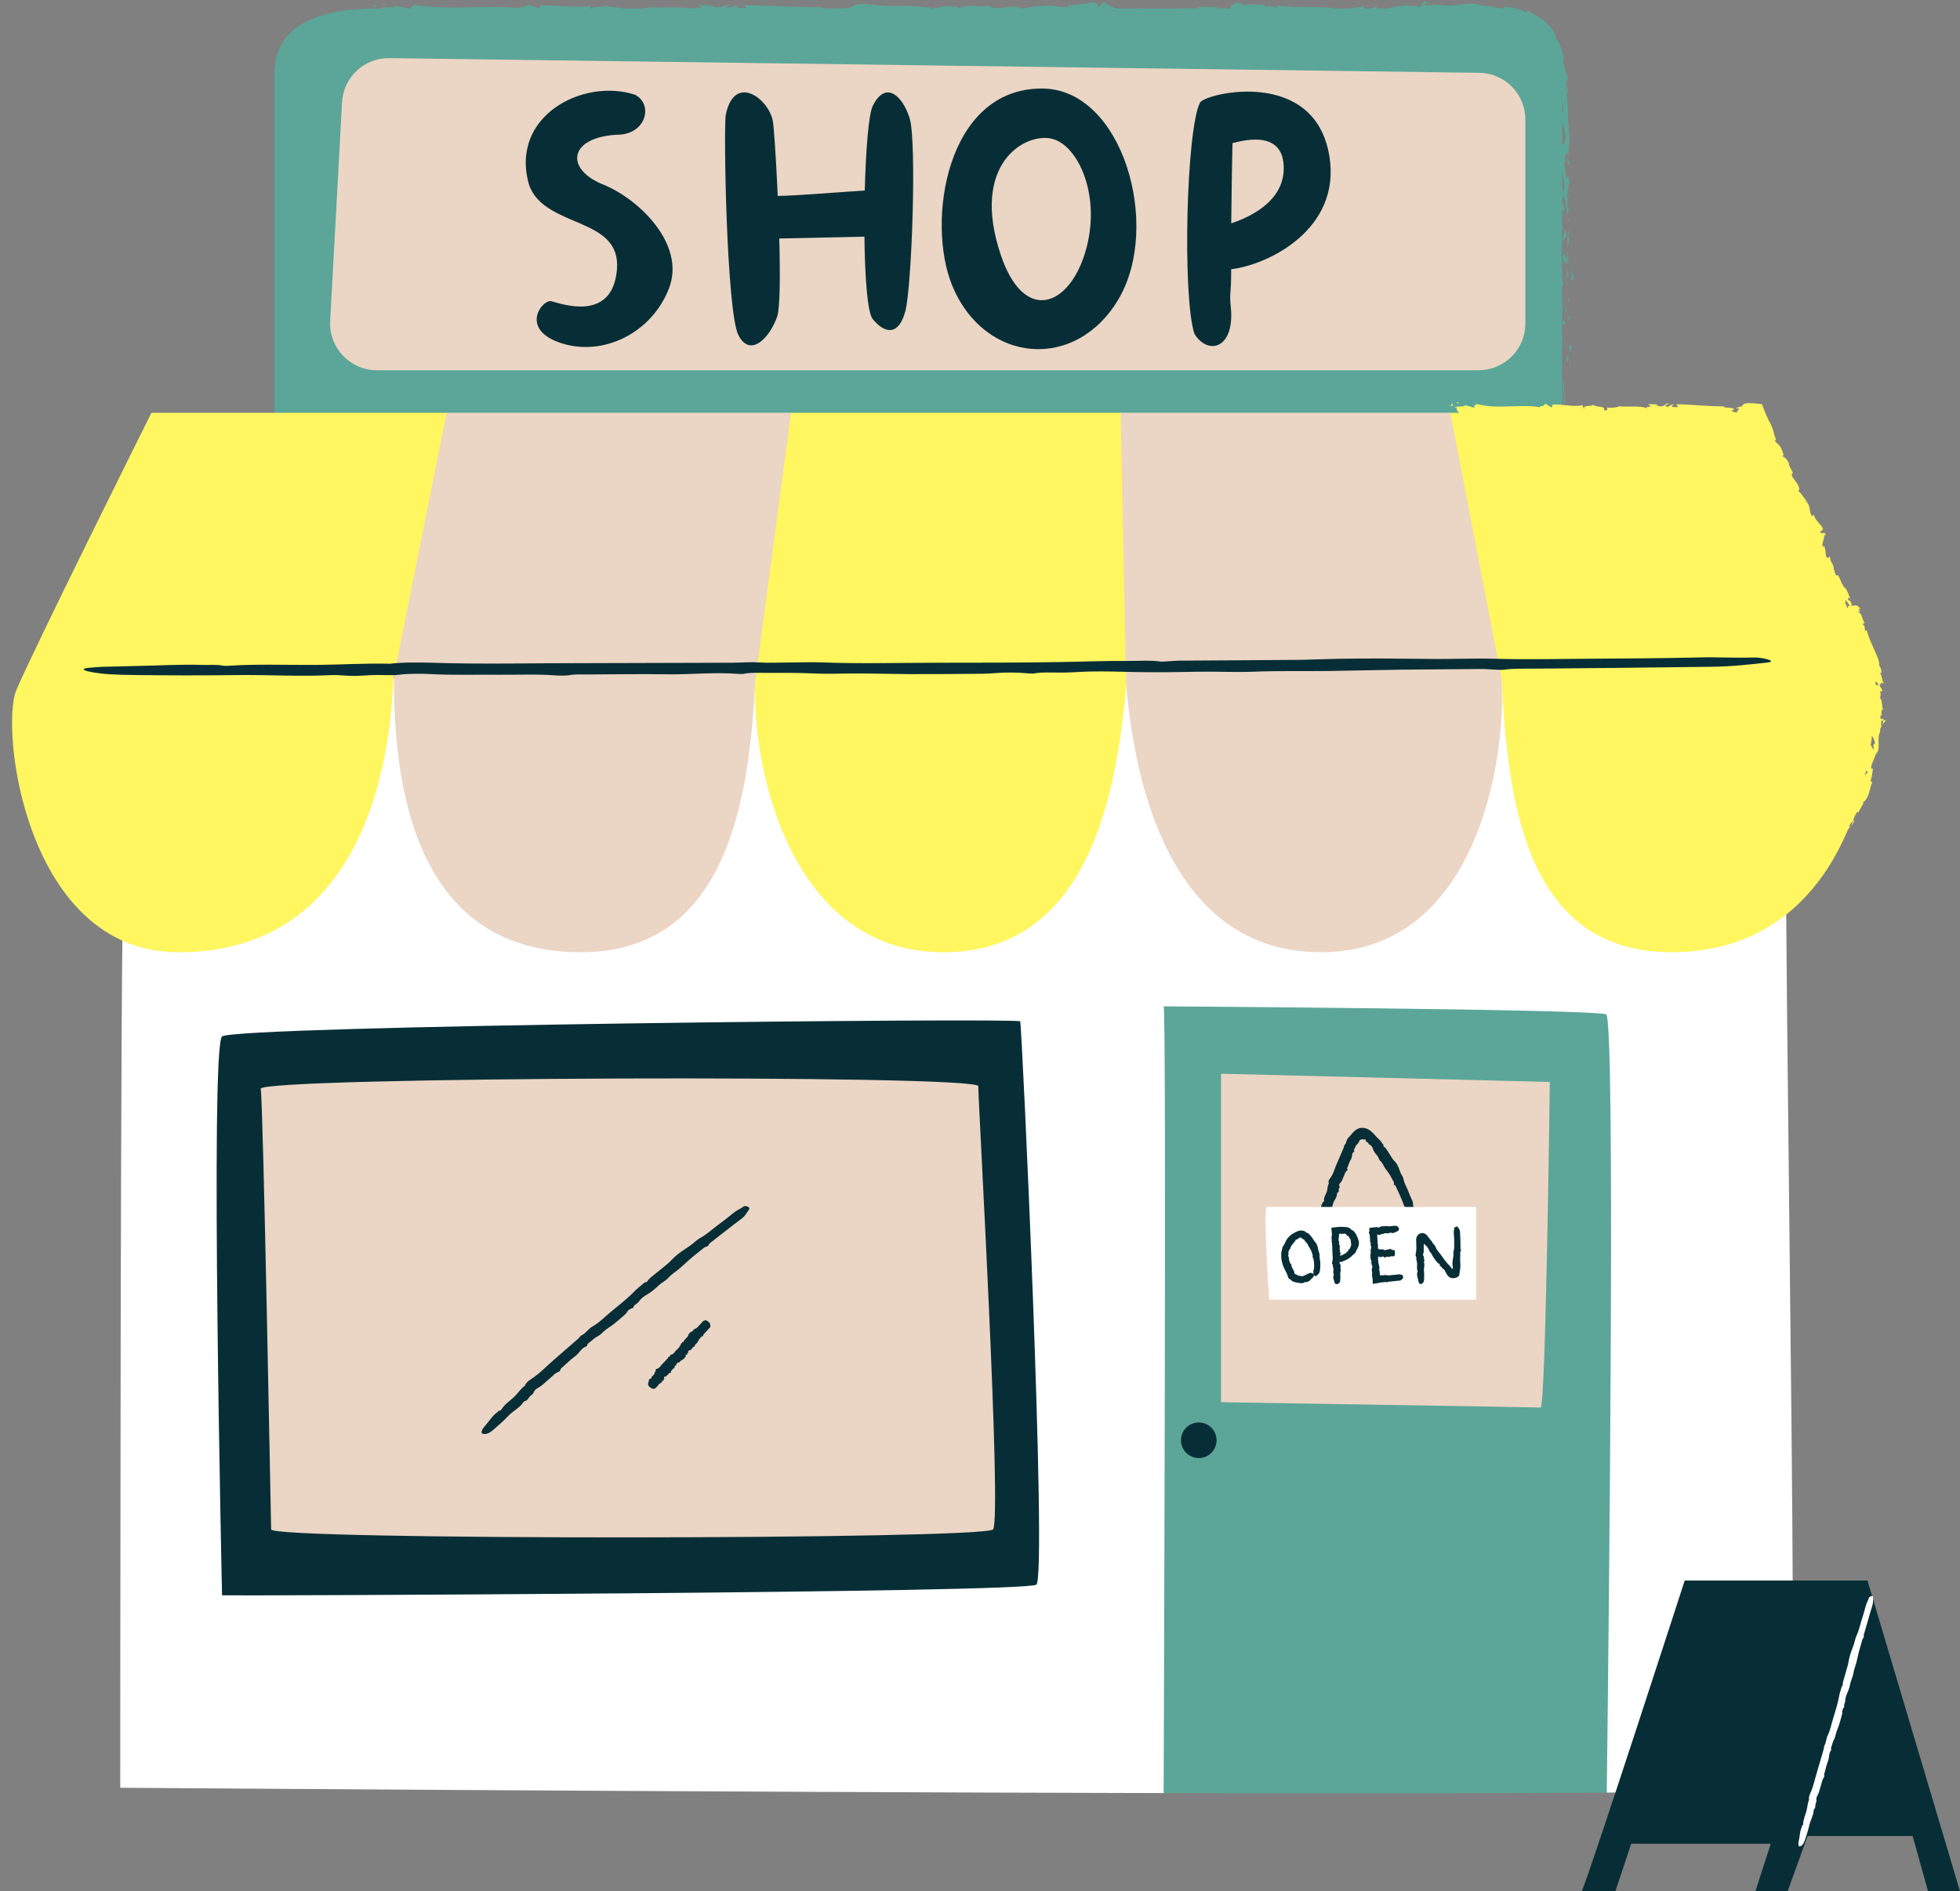
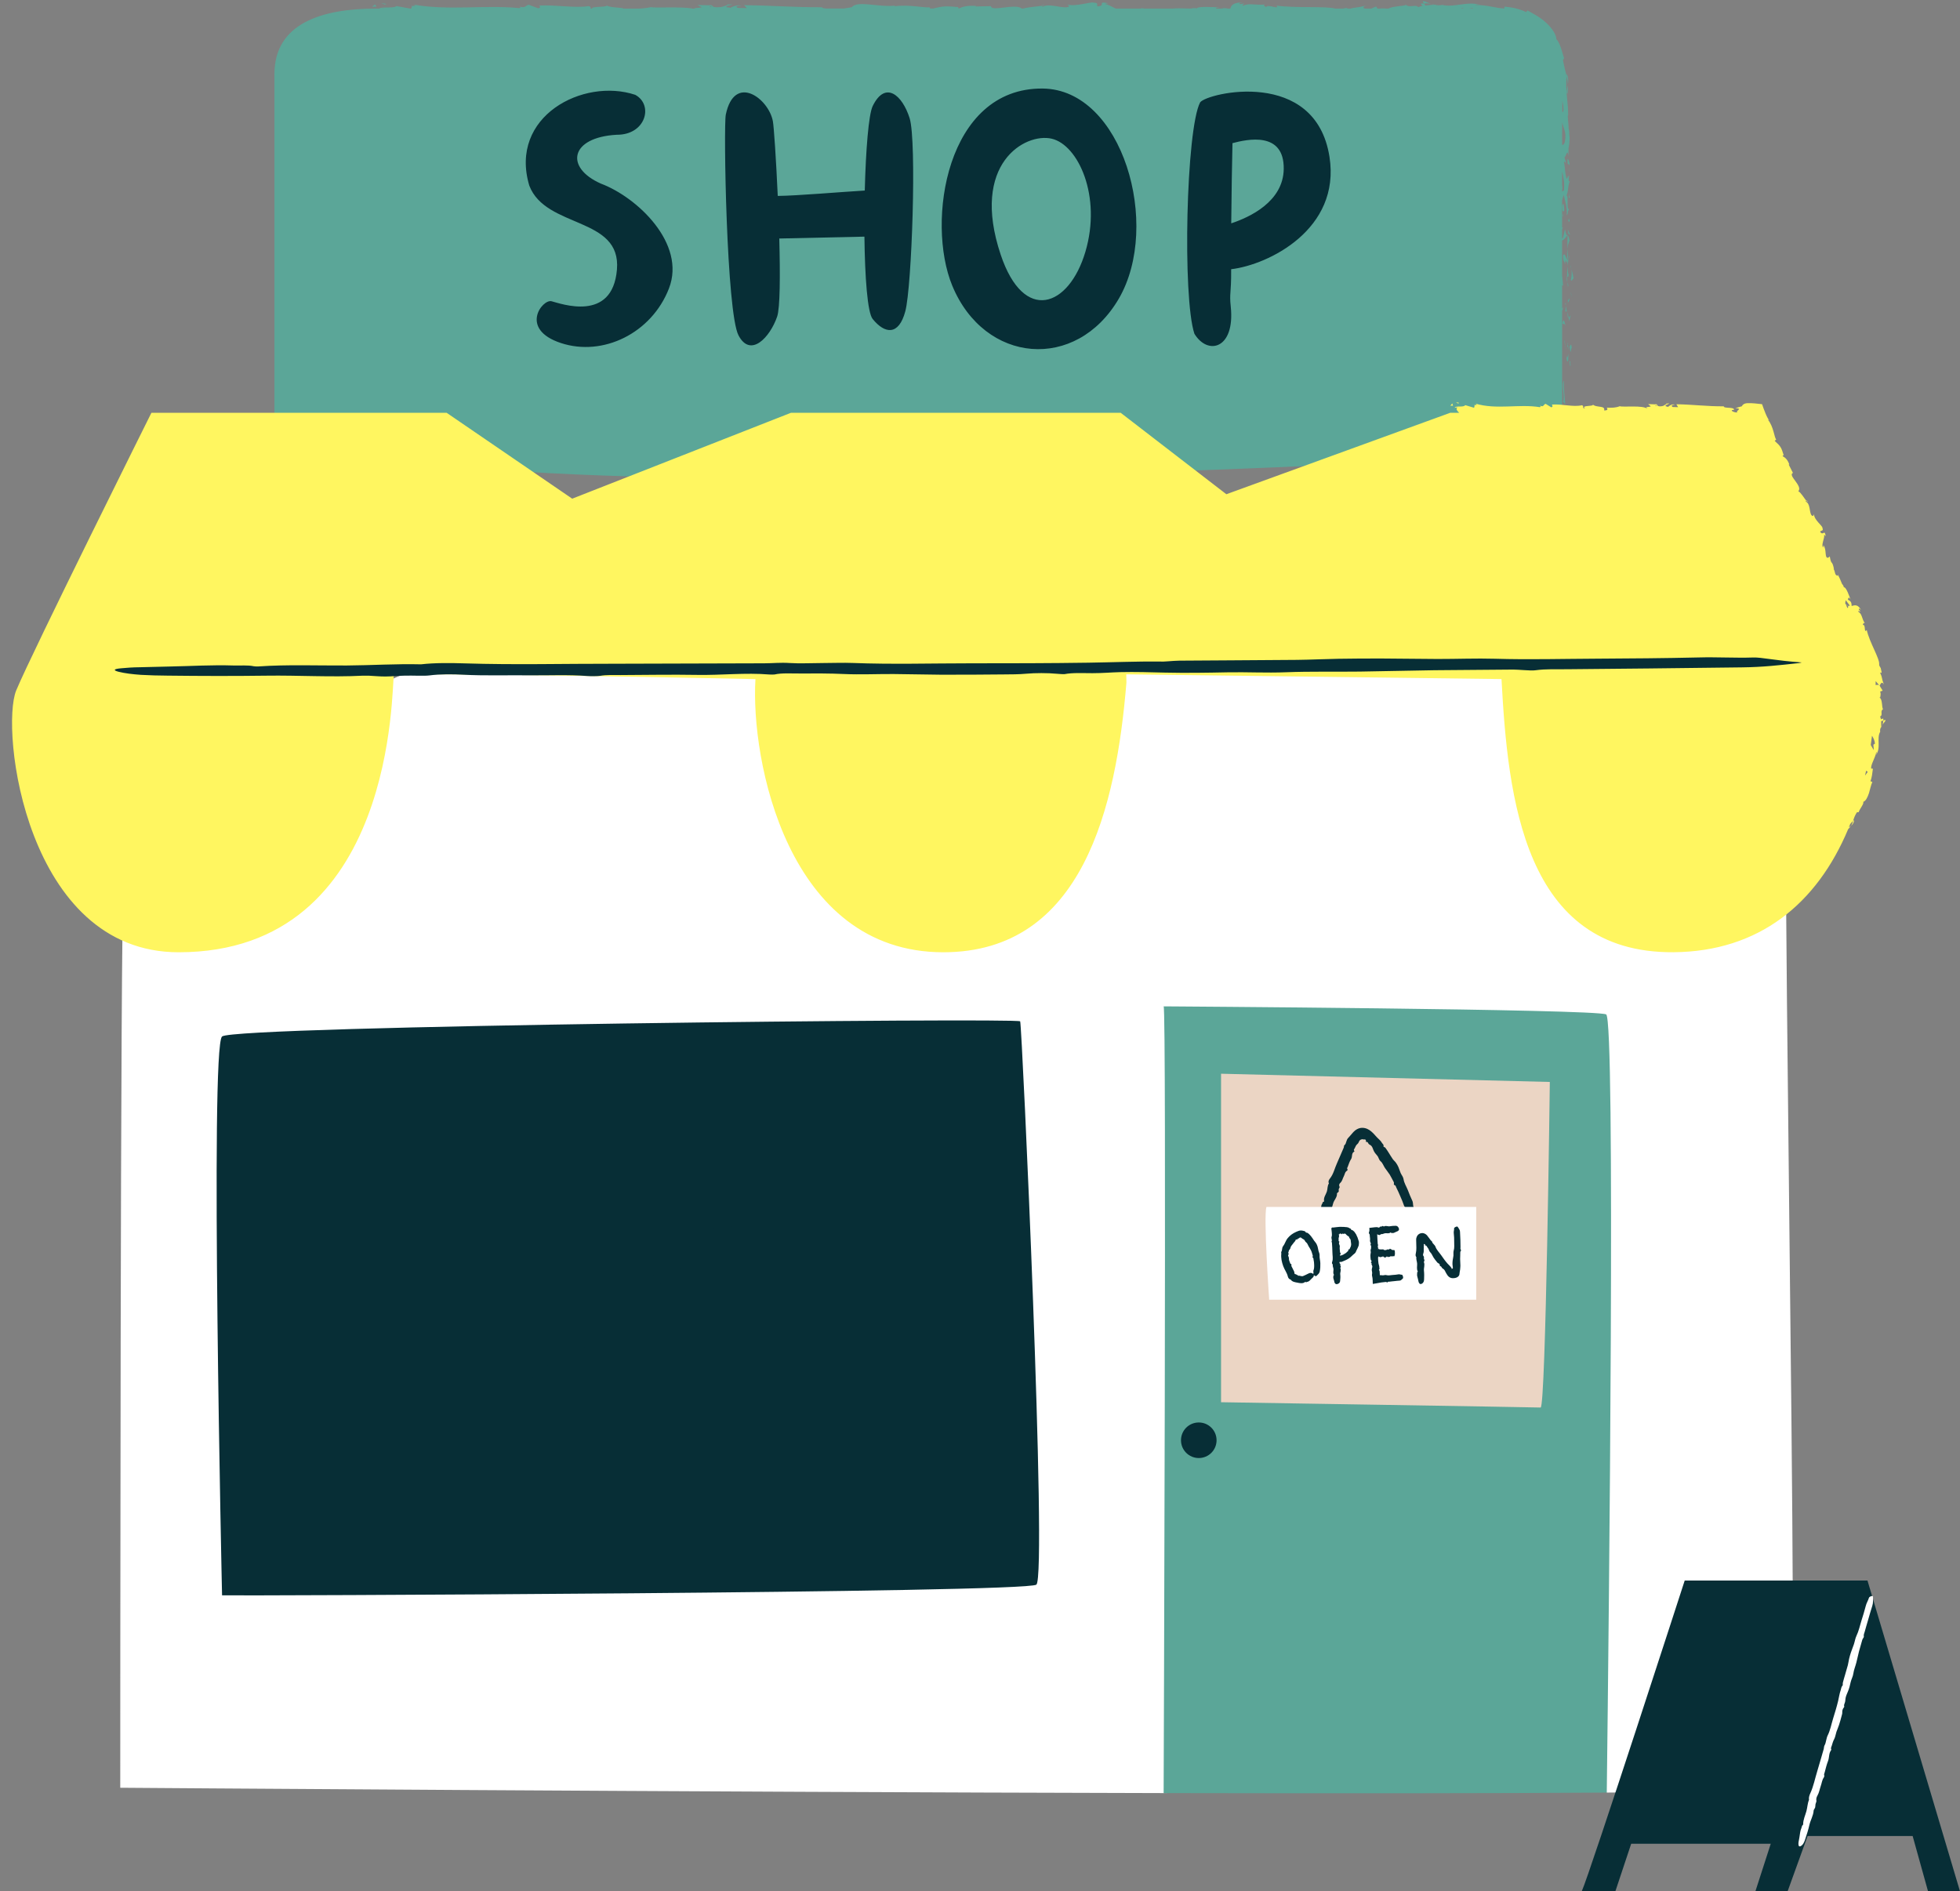
<svg xmlns="http://www.w3.org/2000/svg" fill="#000000" height="484.9" preserveAspectRatio="xMidYMid meet" version="1" viewBox="-3.1 -0.3 502.5 484.9" width="502.5" zoomAndPan="magnify">
  <rect x="-3.1" y="-0.3" width="502.5" height="484.9" fill="#808080" stroke="none" />
  <g id="change1_1">
    <path d="M455.65,164.93c-3.31,0,3.21,289.9,0,293.11c-0.65,0.65-18.6,1.04-46.8,1.24 c-49.01-54.36-69.91,0.22-113.61,0.13c-121.46-0.27-267.51-1.37-267.51-1.37s0-228.37,0.85-230.07 C120.18,92.21,458.96,164.93,455.65,164.93z" fill="#ffffff" />
  </g>
  <g id="change2_1">
    <path d="M397.39,79.46c0.13-0.46,0.27-0.84,0.36-1.01c-0.13,0.12-0.25,0.24-0.36,0.38c0-2,0-4.01,0-6.02 c0.08,0.08,0.17,0.07,0.25,0.14l-0.22-2.45l-0.04,0.11c0-3.12,0-6.21,0-9.22c0.46-0.23,0.96-0.77,1.33-1.39 c-0.18-0.05-0.34-0.05-0.58-1.55c-0.19,0.46-0.44,2.65-0.75,2.37c0-0.76,0-1.52,0-2.27c0.07-0.16,0.15-0.33,0.22-0.63 c-0.08,0.13-0.15,0.15-0.22,0.1c0-2.4,0-4.72,0-6.93l0.42-1.44c0.32,1.51,0.98,3.38,0.78,5.26c0.62-0.86-0.07-0.43,0.65-1.77 c-0.9,1.16,0.04-4.81-0.91-2.95c0.84-1.37,0.36-2.37,1.07-4.16c-0.21,0.06-0.4,0.63-0.29-0.94c-0.06-0.07-0.14-0.24-0.18-0.35 c0.01-0.05,0.01-0.07,0.02-0.11c-0.01,0.03-0.02,0.06-0.02,0.09c-0.03-0.07-0.04-0.07-0.01,0.03c-0.09,0.38-0.2,0.68-0.31,0.8 c-0.48-0.78-0.46-3.29-0.71-4.14c0.1-0.94,0.24,0.39,0.46-0.12l-0.37-1.27c0.46-0.13,0.76-2.49,1.03-0.28l0.02-1.98 c0.26-1.18,0.36-2.76,0.18-3.74c0.11-0.92-0.48-2.36-0.13-1.54l-0.26-3.13l0.12-0.03c0.06-3.13-0.76-6.39-0.41-10.17 c-0.26-1.08-0.57-2.18-0.92-4.05l0.29-0.47c-0.26-0.7-0.51-1.8-0.86-2.79c-0.35-0.99-0.77-1.87-1.13-2.05 c0.07-1-0.98-2.77-2.58-4.23c-1.58-1.49-3.62-2.51-4.83-3.18l-0.32,0.43c-1.68-0.83-3.43-1.22-5.61-1.42l0.04,0.48 c-0.47-0.01-0.99-0.07-1.56-0.15c-0.56-0.1-1.17-0.21-1.82-0.33c-1.27-0.25-2.74-0.43-4.11-0.42c0.18-0.18,0.88-0.13,1.4,0 c-3.33-1.07-6.88,0.74-9.85-0.02c-0.73,0.17-1.27,0.11-1.78-0.01c0.07,0,0.13-0.01,0.18-0.02c-0.08,0-0.19,0-0.3-0.01 c-0.32-0.08-0.66-0.17-1.02-0.24c0.31,0.11,0.6,0.2,0.86,0.25c-0.57,0.01-1.43,0.07-2.27,0.18L362,0.61c-0.07,0-0.12,0.01-0.19,0.01 c-0.83-0.18-0.66,0.23-0.22,0.6c-0.42,0.08-0.81,0.18-1.11,0.3c-0.67-0.8-2.21,0.27-3.13-0.58c-0.51,0.37-3.54,0.33-4.46,0.96 c-0.19,0-0.38,0-0.57,0c-0.58-0.05-1.14-0.08-1.68,0c-0.19,0-0.38,0-0.58,0l-0.34-0.53l-1.28,0.53c-0.55,0-1.1,0-1.66,0 c-0.49-0.23-0.5-0.44,0.37-0.77c-2.57,0.64-2.52,0.39-4.06,0.77c-0.27,0-0.55,0-0.82,0l0.05-0.16c-0.33,0.01-0.74,0.08-1.15,0.16 c-0.65,0-1.31,0-1.97,0c-2.31-0.67-9.99-0.07-15.05-0.76c1.01,1.19-2.42-0.53-2.63,0.39c-0.3-0.28-1.03-0.44-0.19-0.69 c-2.66,0.28-4-0.45-5.83,0.33c-0.3-0.28,0.57-0.41,0.3-0.58c-0.21,0.06-0.85,0.25-1.12,0.08c-0.27-0.17,0.39-0.24,0.81-0.36 c-2.56,0.04-2.95,0.82-3.15,1.59c-0.21,0-0.42,0-0.63,0c-0.65-0.14-1.14-0.14-1.63,0c-0.47,0-0.94,0-1.42,0 c-0.11-0.13,0.06-0.24,0.99-0.29c-0.95-0.04-5.8-0.39-5.9,0.26c-0.3-0.17-1.33-0.05-1.58,0.03c-2.13-0.04-2.32-0.1-4.41-0.04 l0.22,0.04c-2.55,0-5.14,0-7.75,0c-0.23-0.03-0.47-0.07-0.76-0.12l0.05,0.12c-2.17,0-4.37,0-6.58,0c-0.96-0.45-1.96-1.06-2.66-1.14 c-0.26-0.09,0.42-0.15,0.79-0.22c-3.18-0.62-0.41,0.64-2.78,0.79c-0.44-0.35,0.56-0.88-1.03-0.95c-0.79-0.28-4.63,1.13-6.8,0.46 c0.48,0.27,0.96,0.53-0.14,0.74c-1.69,0.1-4.56-1.01-6.09-0.17c-0.21-0.07-0.3-0.14-0.3-0.21c-1.16,0.19-3.59,0.33-4.65,0.69 c-0.15,0-0.31,0-0.46,0c-1.48-1.41-7.88,0.91-7.85-0.61l-3.97,0.08l0.1-0.16c-2.54-0.1-3.43,0.27-4.32,0.65 c-0.59-0.11-0.16-0.25-0.11-0.33c-3.44-0.29-4.01-0.26-6.55,0.37c-0.25,0-0.49,0-0.74,0l-0.22-0.35c-0.84,0.3-5.36-0.8-8.99-0.2 c0.04-0.06,0.11-0.16,0.4-0.23c-4.09,0.6-9.79-1.41-11.29,0.44l-2.02,0.34c-1.49,0-2.97,0-4.45,0c-0.68-0.04-1.19-0.12-1.16-0.33 c-6.87,0.05-13.57-0.49-20-0.53l0.74,0.75l-2.24-0.04c-0.59-0.17-0.79-0.59,0.81-0.55c-0.84-0.42-2.69,0.36-2.73,0.52 c-3.14-0.3,1.22-0.87,0.26-0.89l-1.31,0.06l0.29,0.09c-1.06,0.31-1.15,0.63-3.08,0.59c-1.22-0.15-0.62-0.46-1.1-0.49 c0-0.05-0.16-0.08-0.74-0.02l-2.83-0.06l1.13,0.59c-0.98,0.23-2.06,0.08-1.84,0.33c-0.17,0-0.33,0-0.5,0 c-2.94-0.58-9.71-0.1-10.74-0.38c-1.12,0.27-2.23,0.36-3.44,0.38c-0.5,0-1,0-1.49,0c-0.23,0-0.46-0.01-0.7-0.01 c0.01,0,0.02,0.01,0.03,0.01c-0.44,0-0.88,0-1.32,0c-0.95-0.39-3.48-0.15-4.6-0.89c1.22,0.6-4.18,0.24-3.5,0.89 c-0.14,0-0.28,0-0.42,0c-0.1-0.18,0.26-0.42-0.51-0.63c-3.68,0.53-8.1-0.35-12.65-0.17c-0.07,0.18,0.69,0.46-0.28,0.72l-2.4-0.9 c-0.9,0.09-0.83,1.04-2.47,0.41c0.23,0.15,0.58,0.38-0.02,0.44c-8.9-0.88-18.2,0.72-27.24-0.93c1.22,0.35,0.41,0.38-0.53,0.4 c0.58,0.08,0.04,0.41,0.1,0.66c-0.06,0-0.12,0-0.17,0l-3.61-0.65c-0.67,0.66-3.87,0.08-4.41,0.65c-0.34,0-0.63,0-0.85,0 c-13.84,0-26.03,3.76-26.03,16.79c0,10.14,0,87.77,0,87.77c15.96,29.26,330.13,9.31,330.13,9.31S397.39,98.42,397.39,79.46z M398.75,36.24c-0.01-0.02-0.01-0.04-0.02-0.05C398.92,35.1,398.85,35.48,398.75,36.24z M179.03,1.25l0.44,0.13 C178.47,1.52,178.75,1.39,179.03,1.25z M397.85,48.51l-0.46,0.29c0-0.1,0-0.2,0-0.3c0.1-0.45,0.14-1.18,0.01-1.57 c0.07,0.23,0.05,0.57-0.01,0.95c0-0.33,0-0.66,0-0.98c0,0.01,0.01,0.01,0.01,0.01c0-0.01-0.01-0.01-0.01-0.01c0-1.14,0-2.23,0-3.27 C397.7,45.02,398.08,46.59,397.85,48.51z M398.09,36.13c-0.24,0.66-0.48,0.76-0.7,0.69c0-0.77,0-1.47,0-2.09 c0-1.22,0.01-2.46,0.03-3.69C397.78,32.96,398.57,33.31,398.09,36.13z M397.7,26.9c0.13,1.45-0.08,1.57-0.25,1.5 c0.01-0.98,0.01-1.95,0-2.92C397.54,25.93,397.63,26.4,397.7,26.9z M374.64,1.73c-0.08,0.05-0.18,0.11-0.28,0.18 c-0.23,0-0.47,0-0.72,0L374.64,1.73z M371.92,1.77l0.21,0.13c-0.24,0-0.5,0-0.75,0C371.55,1.86,371.73,1.8,371.92,1.77z M95.29,1.83 c-0.05,0.02-0.08,0.05-0.11,0.07c-0.21,0-0.41,0-0.6,0L95.29,1.83z M408.84,459.28c-29.39,0.21-69.91,0.22-113.61,0.13 c0,0,0.78-201.7,0-201.7c-0.78,0,110.6,0.68,113.45,2.06C411.09,260.95,409.4,413.32,408.84,459.28z M398.86,116.62 c-0.11,0.03,0.37-0.53,0.47,0.48C399.25,117.01,398.82,117.22,398.86,116.62z M397.88,106.62l-0.25-1.3l0.43,1.47L397.88,106.62z M398.17,103.35l-0.59-0.75l0.17-0.27c0.26-1.67-0.59-4.17,0.14-5.05C397.69,98.69,398.08,101.32,398.17,103.35z M399.38,93.45 c-0.16-2.24-0.2-0.85,0.09-1.16c-0.02,0.47-0.02,0.75-0.02,0.95C399.43,93.3,399.41,93.33,399.38,93.45z M399.45,93.24 C399.69,92.59,399.48,94.22,399.45,93.24L399.45,93.24z M399.55,89.99l-0.25-1.3c0.28-0.76,0.44-1.03,0.58,0.3 C399.75,88.56,399.71,89.71,399.55,89.99z M398.87,88.13l-0.11-0.67C398.96,87.84,398.94,88.01,398.87,88.13z M398.87,88.13 l0.23,1.43c-0.15-0.61-0.36-0.89-0.14-0.77C398.51,88.34,398.75,88.32,398.87,88.13z M398.47,90.73c0.25,1.3,0.35,0.36,0.51-0.37 C399.08,92.84,398.57,93.21,398.47,90.73z M399.24,82.1l-0.18-0.96c0.2-0.1,0.46-0.61,0.61-0.53 C399.44,80.67,399.34,81.61,399.24,82.1z M398.79,79.71l0.27,1.43C398.89,81.22,398.76,80.99,398.79,79.71z M398.51,89.58 l-0.56-2.35l-0.01-0.45L398.51,89.58z M400.05,75.95l-0.36-0.81l-0.18-0.63L400.05,75.95z M399.78,68.73 c0.23,0.76,0.49,1.6,0.54,2.59c-0.18-0.64-0.39,0.79-0.69,0.19C399.87,70.39,399.9,69.53,399.78,68.73z M399.44,67.45 c0.17,0.42,0.27,0.85,0.34,1.27C399.64,68.27,399.51,67.86,399.44,67.45z M398.87,77.27c0-0.2,0-0.39,0.01-0.56l0.44-0.56 C399.21,76.94,398.96,77.16,398.87,77.27z M398.9,75.48c0,0.18-0.01,0.61-0.02,1.22l-0.01,0.02 C398.88,76.01,398.89,75.64,398.9,75.48z M398.87,77.27c0,0.05,0,0.09,0,0.14C398.81,77.35,398.82,77.32,398.87,77.27z M398.34,83.47c-0.37-1.27-0.58-0.29-0.88-0.9C397.84,80.87,398.1,82.63,398.34,83.47z M398.22,79.63l0.1-1.52l0.31,1.64 C398.5,79.33,398.33,79.6,398.22,79.63z M398.35,77.54l-0.04,0.56l-0.14-0.75L398.35,77.54z M398.66,70.5 c0-0.86,0.05-1.76,0.13-2.63c0.03,0.81,0.05,1.53,0.24,2.19C399.05,71,398.8,70.62,398.66,70.5z M398.88,73.15 c0.01,0.04,0.02,0.1,0.03,0.15C398.83,73.31,398.85,73.24,398.88,73.15z M398.79,60.03L398.72,60l0.08-0.13L398.79,60.03z M398.66,70.5c0,0.56,0.03,1.08,0.08,1.56c-0.14-0.37-0.24-0.76-0.16-1.42C398.56,70.44,398.6,70.45,398.66,70.5z M398.99,66.36 c0.07-0.41,0.15-0.79,0.24-1.13C399.35,65.34,399.13,66.02,398.99,66.36z M399.02,73.03c-0.01-0.04-0.01-0.07-0.02-0.1 C399.07,72.84,399.12,72.82,399.02,73.03z M398.88,73.15c-0.06-0.32-0.11-0.69-0.15-1.09c0.1,0.27,0.2,0.53,0.27,0.87 C398.96,72.99,398.91,73.07,398.88,73.15z M398.74,63.08l0.06-3.05c0.13,0.07,0.29,0.28,0.48,1.31c-0.32,0.93-0.48,1.44-0.55,2.14 l-0.05-0.62L398.74,63.08z M398.73,63.49l0.24,2.94l-0.01,0.01c-0.02,0-0.04-0.03-0.07-0.04c-0.05-0.27-0.08-0.98-0.17-0.13 c0.05,0.06,0.11,0.11,0.17,0.13c0,0.02,0,0.05,0.01,0.06c-0.03,0.14,0,0.1,0.06-0.03l0.01,0l0-0.01c0.01-0.02,0.02-0.04,0.03-0.07 c-0.08,0.48-0.15,0.99-0.2,1.52c-0.02-0.49-0.04-1.01-0.12-1.58c-0.25,2.12-0.61-1.66-0.5,1.28c-0.19-1.09-0.53-0.54-0.56-2.36 c0.48-0.91,0.66,0.58,1.11,1.06C398.68,64.89,398.66,64.11,398.73,63.49z M397.85,78.36c-0.03,0.03-0.06,0.06-0.1,0.09 C397.8,78.36,397.84,78.32,397.85,78.36z M398.82,58.5l0.66,1.41l-0.47-0.32L398.82,58.5z M399.12,55.69l0.24,0.84l-0.41-0.12 L399.12,55.69z M362,0.61l-0.32-0.44c-0.13-0.46,1.04,0.13,2.09,0.51C363.29,0.58,362.73,0.53,362,0.61z M398.88,21.39 c0.03,0.66,0.01,1.42-0.12,2.36C398.38,23.47,398.72,22.55,398.88,21.39z M263.91,1.21c-0.01-0.1,0.17-0.19,0.61-0.27 C264.62,1.05,264.36,1.14,263.91,1.21z M398.88,21.39c-0.05-0.85-0.17-1.55-0.35-2.24c0.01-0.18,0.01-0.35,0.04-0.52 C399.01,19.53,399,20.53,398.88,21.39z M102.22,1.24c-0.45,0.01-0.94,0.01-1.23,0.03C101.63,1.22,102,1.21,102.22,1.24z M399.15,43.63C399.2,43.73,399.18,44.3,399.15,43.63L399.15,43.63z M399.08,43.78c-0.03,0.32-0.08,0.61-0.13,0.86 C399.01,44.18,399.05,43.92,399.08,43.78z M399.12,45.09c0.01-0.17,0.03-0.36,0.04-0.59C399.24,45.1,399.19,45.18,399.12,45.09z M399.08,43.78c0.03-0.35,0.05-0.71,0.05-1.09c0.01,0.46,0.02,0.74,0.02,0.94C399.14,43.59,399.11,43.65,399.08,43.78z M399.36,50.45c-0.04-0.23-0.18-0.02-0.28,0c0.08-0.36,0.19-0.61,0.16-1.32L399.36,50.45z M399.38,50.6l-0.01-0.15 C399.37,50.49,399.38,50.54,399.38,50.6z M397.54,53.83c-0.01,0.06,0,0.12,0,0.18c-0.08-1.02-0.22-1.94,0.2-2.06 C397.93,53.04,398.12,54.13,397.54,53.83z M397.56,55.19c0.02-0.31,0.01-0.63-0.01-0.95C397.61,54.81,397.8,55.31,397.56,55.19z M399.17,41.99c0.17-0.27-0.47-0.09-0.36-0.58C398.53,38.76,399.7,42.53,399.17,41.99z M95.52,0.85L94.65,0.5l1.36,0.22L95.52,0.85z M92.26,1.43l0.82-0.6l0.32,0.66C93.16,1.34,92.57,1.4,92.26,1.43z" fill="#5ba698" />
  </g>
  <g id="change3_1">
    <path d="M394.24,277.09c0,0-1.03,83.54-2.36,83.47s-81.93-1.36-81.93-1.36v-84.22L394.24,277.09z" fill="#ebd5c4" />
  </g>
  <g id="change4_1">
    <path d="M258.45,261.55c0.47,0.94,6.95,142.29,4.15,144.42c-2.8,2.13-205.77,2.88-208.77,2.74 c0,0-3.13-140.51,0-143.28S257.98,260.61,258.45,261.55z M475.68,404.92h-46.86c0,0-24.29,75.03-26.39,79.65h8.62l4.05-12.17h35.78 l-3.93,12.17h8.26l5.11-14.15h26.94l3.94,14.15h8.19L475.68,404.92z M357.82,304.77c-0.37-0.93-0.94-1.75-1.09-2.8 c-0.09-0.56-0.5-1.01-0.73-1.52c-0.22-0.5-0.36-1.04-0.58-1.54c-0.17-0.4-0.39-0.77-0.64-1.12c-0.24-0.34-0.58-0.6-0.82-0.94 c-0.38-0.56-0.72-1.13-1.08-1.7c-0.27-0.4-0.51-0.82-0.81-1.2c-0.12-0.15-0.52-0.22-0.48-0.35c0.14-0.46-0.22-0.6-0.37-0.86 c-0.34-0.63-0.94-1.05-1.41-1.57c-0.39-0.43-0.81-0.93-1.36-1.4c-0.54-0.46-1.34-0.93-2.3-0.92c-0.96-0.01-1.79,0.56-2.29,1.1 c-0.52,0.55-0.9,1.09-1.38,1.57c-0.23,0.23-0.3,0.6-0.41,0.85c-0.13,0.29-0.15,0.67-0.41,0.85c-0.28,0.19-0.15,0.48-0.26,0.71 c-0.6,1.32-1.12,2.68-1.73,4c-0.6,1.3-0.87,2.74-1.8,3.91c-0.26,0.33-0.5,0.75-0.27,1.27c-0.43,0.62-0.3,1.42-0.53,2.1 c-0.27,0.81-0.89,1.5-0.7,2.46c0.01,0.04-0.04,0.11-0.09,0.12c-0.36,0.04-0.26,0.32-0.38,0.48c-0.39,0.53-0.27,1.21-0.36,1.82 c-0.03,0.3-0.07,0.6-0.1,0.9c-0.03,0.19,0.05,0.41,0.14,0.62c0.12,0.28,0.46,0.4,0.82,0.36c0.81-0.09,1.1-0.55,1.31-1.03 c0.37-0.86,0.74-1.74,0.96-2.65c0.21-0.91,1.07-1.57,1-2.58c0-0.05,0.02-0.11,0.06-0.15c0.12-0.13,0.32-0.22,0.38-0.37 c0.06-0.18-0.03-0.41,0.01-0.6c0.05-0.23,0.32-0.46,0.21-0.66c-0.23-0.44-0.03-0.76,0.19-0.96c0.53-0.48,0.59-1.13,0.9-1.69 c0.27-0.49,0.26-1.11,0.84-1.45c0.11-0.06,0.17-0.26,0.1-0.35c-0.2-0.28-0.01-0.43,0.06-0.61c0.27-0.68,0.47-1.4,0.87-2.01 c0.4-0.59,0.02-1.49,0.79-1.91c0.05-0.03,0.09-0.11,0.06-0.14c-0.3-0.35-0.01-0.53,0.09-0.75c0.17-0.38,0.34-0.8,0.67-1.05 c0.34-0.25,0.38-0.7,0.61-0.94c0.22-0.24,0.52-0.28,0.61-0.29c0.13,0,0.08-0.03,0.25,0.01c0.07,0.02,0.12,0.08,0.34,0.03 c0.22-0.06,0.44,0.13,0.4,0.48c-0.01,0.07,0,0.19,0.03,0.18c0.43-0.11,0.47,0.21,0.62,0.44c0.16,0.23,0.47,0.31,0.66,0.49 c0.31,0.29,0.43,0.72,0.59,1.12c0.21,0.56,0.6,1.02,0.99,1.46c0.37,0.42,0.39,1.03,0.85,1.42c0.54,0.45,0.74,1.16,1.13,1.74 c0.39,0.58,0.86,1.12,1.23,1.71c0.38,0.62,0.67,1.28,1.03,1.91c0.13,0.23-0.1,0.66,0.11,0.72c0.44,0.12,0.42,0.46,0.55,0.71 c0.36,0.68,0.66,1.4,0.97,2.11c0.35,0.8,0.71,1.61,0.98,2.44c0.19,0.56,0.78,0.85,1.24,1.24c0.04,0.03,0.11,0.05,0.18,0.05 c0.34-0.01,1.12-0.64,1.03-0.88c-0.19-0.51-0.06-1.1-0.31-1.61C358.54,306.62,358.18,305.69,357.82,304.77z" fill="#072e36" />
  </g>
  <g id="change1_2">
    <path d="M321.59,309.13h53.78v23.79h-53.08C322.29,332.92,320.79,311.58,321.59,309.13z M477.06,408.96 c-0.16-0.2-0.9,0.05-1,0.38c-0.22,0.72-0.63,1.32-0.81,2.05c-0.33,1.3-0.73,2.58-1.13,3.85c-0.4,1.28-0.67,2.61-1.26,3.84 c-0.32,0.66-0.42,1.45-0.66,2.17c-0.23,0.7-0.52,1.37-0.75,2.06c-0.18,0.55-0.35,1.11-0.48,1.67c-0.13,0.54-0.18,1.09-0.32,1.62 c-0.23,0.87-0.5,1.74-0.75,2.61c-0.18,0.63-0.38,1.25-0.53,1.88c-0.06,0.25,0.02,0.67-0.08,0.76c-0.35,0.32-0.33,0.77-0.47,1.15 c-0.32,0.9-0.44,1.85-0.66,2.77c-0.36,1.51-0.82,3-1.28,4.48c-0.46,1.49-0.73,3.05-1.44,4.46c-0.17,0.34-0.23,0.76-0.34,1.14 c-0.12,0.42-0.17,0.9-0.38,1.23c-0.22,0.35-0.16,0.67-0.25,1c-0.57,1.91-1.08,3.83-1.67,5.73c-0.58,1.87-0.94,3.81-1.76,5.61 c-0.23,0.51-0.46,1.12-0.35,1.72c-0.39,0.93-0.4,1.92-0.66,2.88c-0.3,1.12-0.85,2.2-0.84,3.39c0,0.05-0.05,0.15-0.08,0.18 c-0.27,0.15-0.24,0.49-0.35,0.73c-0.36,0.79-0.38,1.64-0.53,2.45c-0.07,0.39-0.15,0.8-0.22,1.2c-0.05,0.25-0.03,0.52,0,0.77 c0.04,0.33,0.27,0.41,0.54,0.27c0.61-0.31,0.92-1.01,1.14-1.69c0.41-1.24,0.82-2.49,1.1-3.75c0.29-1.26,1.01-2.37,1.09-3.68 c0-0.07,0.03-0.15,0.06-0.21c0.11-0.2,0.27-0.39,0.33-0.6c0.07-0.25,0.03-0.53,0.08-0.79c0.06-0.32,0.29-0.69,0.24-0.92 c-0.12-0.5,0.07-0.98,0.26-1.31c0.45-0.79,0.57-1.67,0.86-2.49c0.26-0.72,0.32-1.53,0.78-2.17c0.09-0.12,0.16-0.39,0.11-0.5 c-0.12-0.29,0.04-0.55,0.11-0.81c0.27-0.98,0.49-1.98,0.86-2.91c0.35-0.91,0.17-1.94,0.77-2.76c0.04-0.05,0.07-0.17,0.06-0.2 c-0.19-0.34,0.04-0.68,0.14-1c0.16-0.57,0.32-1.12,0.61-1.66c0.29-0.54,0.37-1.24,0.57-1.85c0.2-0.59,0.47-1.16,0.66-1.75 c0.26-0.79,0.48-1.59,0.69-2.4c0.08-0.29,0.17-0.56,0.15-0.91c-0.02-0.35,0.1-0.83,0.38-1.16c0.06-0.07,0.15-0.22,0.14-0.25 c-0.17-0.38,0.06-0.76,0.17-1.11c0.12-0.38,0.08-0.75,0.16-1.11c0.12-0.58,0.37-1.11,0.6-1.66c0.32-0.75,0.53-1.58,0.7-2.39 c0.17-0.76,0.58-1.41,0.69-2.22c0.13-0.94,0.53-1.87,0.77-2.81l0.68-2.87l0.83-2.92c0.09-0.36,0.46-0.66,0.41-0.89 c-0.1-0.47,0.12-0.83,0.22-1.22c0.28-1.05,0.6-2.08,0.9-3.12c0.34-1.18,0.67-2.36,1.05-3.53c0.26-0.79,0.16-1.51,0.18-2.26 C477.12,409.07,477.09,409,477.06,408.96z" fill="#ffffff" />
  </g>
  <g id="change5_1">
    <path d="M479.49,185.53c0.13-0.28,0.22-0.63,0.2-1.09l0.46-0.15C480.61,184.27,479.94,184.93,479.49,185.53z M460.36,128.27c-0.19-0.21-0.32-0.27-0.4-0.22C460.14,128.27,460.29,128.37,460.36,128.27z M472.23,209.96 c-0.09,0.07-0.15,0.15-0.23,0.22c-0.13,0.4-0.26,0.82-0.54,1.25C471.88,211.07,472.24,210.6,472.23,209.96z M374.03,103.57 c0.18-0.03,0.47-0.03,0.75-0.03C374.65,103.51,374.42,103.51,374.03,103.57z M479.18,186.03c0.06-0.15,0.17-0.32,0.31-0.5 c-0.1,0.21-0.21,0.41-0.32,0.6c-0.01,0.07-0.02,0.14-0.04,0.19c-0.01-0.03-0.01-0.07-0.01-0.12c-0.16,0.3-0.27,0.62-0.18,1.1 c-1,1.68,0.32,4.23-1.14,6.01c0.18-0.27,0.31-0.69,0.16-0.84c-0.34,1.67-1.41,3.14-1.35,4.26l0.46,0.05 c-0.16,1.26-0.26,2.24-0.62,3.2l0.48,0.21c-0.34,0.67-0.55,1.83-0.88,2.89c-0.36,1.04-0.79,1.98-1.46,2.2 c0.26,0.51-0.95,1.83-1.17,2.65l-0.45,0.02c-0.58,0.93-0.79,1.58-0.98,2.22c-0.29,0.26-0.53,0.54-0.75,0.82 c-0.11,0.28-0.21,0.56-0.33,0.84c0.16-0.12,0.35-0.26,0.54-0.41c-0.18,0.27-0.42,0.56-0.73,0.87c-8,19.1-22.83,31.37-44.78,31.54 c-38.47,0.3-42.46-39.8-44.09-70.03l-96.2-1.22h0l0.04,2.1c-2.61,31.75-11.1,69.16-46.96,69.16c-40.1,0-49.41-49.61-48.15-70.03 c0,0-91.3-1.94-92.69-0.93c-0.71,2.34,0.96,70.96-55.2,70.96c-39.21,0-45.78-57.21-41.62-67.17c4.16-9.96,34.65-71.14,34.65-71.14 h75.69l32.19,22.02l56.09-22.02h84.53l27.09,20.88l57.4-20.88H371c-0.5-0.5-0.96-0.97-0.43-1.39l-0.73,0.12 c0.24-0.65,2.29-0.02,2.71-0.69l2.3,0.68c-0.07-0.24,0.31-0.61-0.06-0.69c0.57-0.01,1.06-0.05,0.32-0.4 c5.5,1.65,11.14,0.05,16.55,0.93c0.37-0.06,0.16-0.29,0.01-0.44c1,0.62,0.95-0.33,1.5-0.41l1.46,0.9c0.59-0.27,0.13-0.54,0.17-0.72 c2.76-0.18,5.45,0.7,7.69,0.17c0.71,0.32-0.17,0.73,0.77,0.84c-1.28-0.93,2.74-0.44,1.92-1.09c0.91,0.99,3.38,0.21,2.97,1.58 c1.13,0.08,0.93-0.58,0.61-0.71c1.3,0.05,2.36,0.06,3.42-0.37c0.71,0.32,5.96-0.34,7.13,0.69c-0.79-0.67,0.06-0.35,0.82-0.64 l-0.69-0.59l1.72,0.06c0.35-0.06,0.45-0.03,0.45,0.02c0.29,0.03-0.07,0.34,0.67,0.49c1.17,0.04,1.23-0.29,1.87-0.59l-0.18-0.09 l0.79-0.06c0.58,0.02-2.07,0.59-0.16,0.89c0.03-0.16,1.15-0.94,1.66-0.52c-0.97-0.03-0.85,0.38-0.49,0.55l1.36,0.04l-0.45-0.75 c3.91,0.04,7.98,0.57,12.16,0.53c-0.06,0.66,2.96,0.03,2.58,1l-0.16-0.09c-1.03,0.09,0.3,0.76,1.13,0.65 c-0.87-0.31,1.56-0.97-0.56-1.11l1.64-0.46c0.14-0.29,0.34-0.48,0.59-0.6c0.12-0.06,0.26-0.11,0.41-0.14 c0.07-0.02,0.15-0.03,0.23-0.04c0.12-0.01,0.25-0.01,0.37-0.02c1.09-0.03,2.37,0.12,3.58,0.26c0.29,0.82,0.57,1.62,0.88,2.35 c0.15,0.37,0.31,0.72,0.49,1.06l0.13,0.24l0.1,0.16c0.07,0.1,0.14,0.2,0.22,0.3c-0.14-0.13-0.25-0.13-0.31-0.12 c1.47,1.75,1.64,4.7,2.12,5.04l-0.38,0.39c1.5,1.38,1.66,1.56,2.32,3.73c-0.09,0.01-0.33-0.17-0.27,0.2 c0.57,0.33,1.14,0.67,1.7,2.11l-0.17,0.01l1.09,2.15c-1.43,0.64,2.61,3.34,1.38,4.71c0.61,0.24,1.49,1.77,2.02,2.39 c-0.06,0.03-0.1,0.11-0.11,0.26c1.15,0.48,0.89,2.53,1.41,3.42c0.46,0.52,0.58,0.15,0.7-0.23c-0.04,1.48,2.21,3,2.16,3.55 c0.35,0.91-0.39,0.58-0.59,0.97c0.74,1.24,1.18-0.82,1.43,1.2c-0.16-0.18-0.38-0.53-0.4-0.34c0.19,0.73-0.88,2.68-0.24,3.19 l0.05-0.56c0.93,1.05,0.19,3.43,1.24,3.18l0.39-0.32c0.39,2.38,0.59,0.81,1.07,3.18l-0.09,0.01c0.52,0.89,0.2,1.65,1.12,1.77 l-0.05-0.36c0.59,1.13,0.59,1.26,1.1,2.45c0.13,0.11,0.5,0.62,0.43,0.86c0.62-0.22,1.54,2.6,1.75,3.14 c-0.52-0.89-0.57-0.33-0.69,0.05c0.74,0.32,0.97,0.68,0.97,1.6c0.79-0.24,1.65-0.45,2.39,1.03c-0.22-0.18-0.45-0.51-0.53-0.29 c-0.08,0.22,0.25,0.49,0.36,0.59c-0.08,0.22-0.42-0.21-0.6,0.08c1.18,0.68,0.86,1.72,1.8,3.07c-0.44-0.36-0.4,0.11-0.58,0.39 c0.89-0.28,0.21,2.34,1.03,1.28c0.7,3.19,3.32,7.27,3.19,8.8c-0.08,0.27,0.18,0.58,0.39,0.97c0.09,0.4,0.23,0.93,0.23,1.22 l-0.4-0.08c0.72,1.57,0.27,1.21,0.98,3.07c-0.47-0.78-0.68-0.46-1.1,0.29l0.79,1.29l-0.64,0.22c0.22,0.53,0.1,1.1-0.03,1.67 c0.01-0.28-0.06-0.13-0.17-0.12c0.86,0.33,0.56,2.59,0.95,2.98c-0.88,0.49,0.08,1.54-0.77,1.87c0.1,0.2,0.16,0.45,0.21,0.72 c0.4-0.23,0.83-0.28,0.58,0.21c0,0.05,0,0.08,0,0.12l-0.52,0.16C479.22,185.14,479.21,185.68,479.18,186.03z M470.1,153.56 c-0.01,0.18-0.06,0.46-0.13,0.78l0.15,0.32c0.12,0.1,0.24,0.2,0.34,0.28c-0.08-0.03-0.17-0.06-0.25-0.09l0.34,0.74 c0.12-0.05,0.19-0.19,0.18-0.44c-0.08-0.05-0.17-0.13-0.27-0.21c0.36,0.13,0.64,0.18,0.65-0.04L470.1,153.56z M421.72,103.67 l-0.27-0.13C421.29,103.69,421.12,103.81,421.72,103.67z M475.74,197.61c-0.08-0.11-0.23-0.21-0.41-0.31 c-0.09,0.42-0.18,0.84-0.28,1.25C475.41,198.09,475.71,197.67,475.74,197.61z M477.19,190.62l0.4-0.27 c-0.03-0.69-0.35-1.39-0.75-2.03c-0.1,0.8-0.21,1.59-0.32,2.38c0.3,0.53,0.57,1,0.79,1.31L477.19,190.62z M478.66,175.34 c-0.29-0.34-0.58-0.68-0.88-1.01c0,0.33-0.01,0.66-0.02,0.99C478.12,175.28,478.44,175.25,478.66,175.34z M371,103.01l-0.83-0.22 l0.53,0.35L371,103.01z M369.42,103.79l-0.19-0.66l-0.5,0.6C368.91,103.69,369.28,103.64,369.42,103.79z" fill="#fff660" />
  </g>
  <g id="change3_2">
-     <path d="M145.31,243.83c-35.27-0.27-47.72-30.05-47.4-70.96l13.51-67.35h88.28l-9.11,68.28 C188.96,204.03,183.78,244.13,145.31,243.83z M368.73,105.52h-84.5l1.35,69.15c2.61,31.75,14.15,69.16,50.01,69.16 c40.1,0,47.53-49.61,46.28-70.03L368.73,105.52z M376.15,18.37L96.72,14.6c-6.43-0.09-11.78,4.91-12.13,11.33l-3.04,56.06 c-0.37,6.86,5.09,12.63,11.97,12.63h282.47c6.62,0,11.98-5.37,11.98-11.98V30.35C387.97,23.79,382.71,18.45,376.15,18.37z M63.74,278.85c0.64,3.09,2.6,110.14,2.67,112.96c0.07,2.82,182.74,2.63,185.08,0c2.34-2.63-3.86-110.56-3.78-113.63 C247.8,275.11,63.09,275.77,63.74,278.85z" fill="#ebd5c4" />
-   </g>
+     </g>
  <g id="change4_2">
-     <path d="M308.8,368.95c0,2.52-2.04,4.56-4.56,4.56c-2.52,0-4.56-2.04-4.56-4.56s2.04-4.56,4.56-4.56 C306.76,364.39,308.8,366.43,308.8,368.95z M446.37,168.27c-4.73,0.15-9.25-0.15-14.13-0.01c-8.63,0.2-17.31,0.26-25.96,0.31 c-8.7,0.04-17.4,0.28-26.13,0.02c-4.69-0.14-9.79,0.07-14.7,0.06c-4.73-0.04-9.43-0.08-14.16-0.12c-3.73-0.01-7.5,0.01-11.22,0.07 c-3.56,0.06-7.09,0.24-10.65,0.28c-5.84,0.04-11.7,0.08-17.54,0.12c-4.21,0.03-8.43,0.05-12.63,0.08c-1.69,0.02-4.15,0.33-4.88,0.22 c-2.6-0.37-5.37-0.13-8-0.15c-6.17-0.05-12.26,0.21-18.37,0.3c-10.02,0.15-20.12,0.16-30.17,0.16c-10.1,0-20.28,0.3-30.33-0.09 c-2.43-0.09-5.13,0.01-7.7,0.02c-2.81,0.01-5.93,0.16-8.34,0c-2.57-0.17-4.45,0.07-6.64,0.07c-12.87,0.04-25.74,0.07-38.6,0.11 c-12.68-0.02-25.39,0.31-38.06-0.09c-3.59-0.11-7.77-0.17-11.32,0.24c-6.47-0.16-12.66,0.26-19.07,0.3 c-7.52,0.04-15.21-0.27-22.6,0.24c-0.34,0.02-1.05,0-1.24-0.05c-1.43-0.33-3.45-0.13-5.18-0.19c-5.56-0.18-10.87,0.16-16.23,0.26 c-2.57,0.06-5.22,0.12-7.86,0.19c-1.64,0.01-3.3,0.13-4.75,0.27c-1.98,0.18-2,0.53-0.6,0.89c1.56,0.39,3.56,0.64,5.75,0.79 c2.17,0.13,4.52,0.18,6.84,0.2c8.41,0.1,16.89,0.12,25.26,0.01c8.33-0.12,16.55,0.43,24.83,0c0.43-0.02,0.96-0.02,1.39,0 c1.46,0.07,2.9,0.22,4.34,0.21c1.69-0.01,3.33-0.19,5.04-0.22c2.08-0.05,4.85,0.12,6.18-0.05c2.9-0.38,6.19-0.32,8.6-0.19 c5.71,0.3,11.38,0.1,17.04,0.16c4.96,0.05,10.06-0.21,14.9,0.18c0.89,0.07,2.72,0.05,3.29-0.05c1.61-0.3,3.47-0.19,5.22-0.2 c6.55-0.03,13.18-0.15,19.63-0.04c6.27,0.11,12.34-0.61,18.53-0.1c0.37,0.03,1.19,0.03,1.35-0.01c1.78-0.41,4.31-0.24,6.48-0.25 c3.81-0.02,7.53-0.04,11.43,0.14c3.88,0.18,8.36-0.02,12.56,0c4.03,0.06,8.03,0.11,12.06,0.17c5.37,0.02,10.76-0.02,16.14-0.07 c1.96-0.02,3.82,0,5.92-0.19c2.16-0.19,5.32-0.22,7.91,0.03c0.54,0.05,1.62,0.12,1.79,0.09c2.08-0.41,4.8-0.25,7.19-0.25 c2.58,0,4.79-0.21,7.15-0.27c3.79-0.09,7.56,0.03,11.38,0.12c5.23,0.12,10.76,0.04,16.1-0.07c5.04-0.1,9.78,0.19,15.05-0.02 c6.07-0.24,12.59-0.09,18.89-0.17c6.37-0.12,12.71-0.23,19.08-0.35c6.54-0.05,13.11-0.11,19.65-0.16c2.42-0.03,4.94,0.36,6.29,0.17 c2.72-0.37,5.38-0.22,7.99-0.26c7.01-0.07,14.04-0.13,21.06-0.2c7.96-0.09,15.92-0.19,23.87-0.28c5.38-0.06,9.7-0.56,14.43-1.08 c0.37-0.04,0.73-0.12,0.9-0.18C451.66,169.02,448.55,168.19,446.37,168.27z M187.56,309.01c-0.79,0.61-1.72,0.92-2.5,1.57 c-1.38,1.15-2.81,2.24-4.25,3.31c-1.45,1.08-2.77,2.33-4.39,3.19c-0.87,0.47-1.6,1.26-2.42,1.86c-0.79,0.58-1.64,1.09-2.44,1.66 c-0.63,0.45-1.24,0.94-1.82,1.46c-0.55,0.5-1.02,1.08-1.58,1.56c-0.92,0.79-1.89,1.53-2.82,2.3c-0.68,0.55-1.37,1.09-2.02,1.67 c-0.26,0.23-0.47,0.78-0.66,0.79c-0.66,0.05-0.97,0.58-1.41,0.9c-1.04,0.75-1.87,1.73-2.81,2.59c-1.54,1.41-3.16,2.73-4.79,4.04 c-1.63,1.32-3.07,2.89-4.94,3.92c-0.45,0.25-0.82,0.68-1.22,1.03c-0.44,0.38-0.85,0.9-1.33,1.1c-0.52,0.21-0.67,0.64-1.01,0.94 l-6.05,5.26c-2.01,1.7-3.79,3.67-6.04,5.11c-0.64,0.41-1.33,0.93-1.61,1.73c-1.11,0.77-1.79,1.94-2.76,2.86 c-1.13,1.07-2.53,1.92-3.32,3.33c-0.04,0.06-0.16,0.15-0.22,0.14c-0.44-0.04-0.62,0.39-0.92,0.59c-0.97,0.65-1.55,1.65-2.28,2.5 c-0.34,0.41-0.7,0.84-1.05,1.27c-0.23,0.26-0.38,0.6-0.49,0.92c-0.16,0.43,0.09,0.69,0.53,0.73c0.98,0.09,1.78-0.49,2.51-1.13 c1.31-1.14,2.63-2.3,3.83-3.56c1.19-1.25,2.83-1.98,3.81-3.45c0.05-0.08,0.13-0.15,0.21-0.19c0.27-0.15,0.59-0.24,0.81-0.44 c0.25-0.24,0.39-0.6,0.63-0.86c0.29-0.32,0.83-0.58,0.92-0.89c0.19-0.68,0.75-1.08,1.21-1.32c1.09-0.56,1.84-1.48,2.76-2.2 c0.81-0.63,1.44-1.51,2.46-1.88c0.19-0.07,0.46-0.33,0.48-0.48c0.05-0.44,0.42-0.61,0.69-0.85c1-0.91,1.98-1.88,3.07-2.66 c1.06-0.75,1.55-2.11,2.87-2.54c0.08-0.03,0.21-0.13,0.21-0.18c0.01-0.55,0.53-0.75,0.87-1.04c0.6-0.52,1.17-1.03,1.91-1.4 c0.73-0.38,1.32-1.11,2.01-1.65c0.66-0.51,1.39-0.93,2.04-1.45c0.87-0.69,1.72-1.42,2.55-2.15c0.3-0.27,0.61-0.5,0.84-0.91 c0.23-0.42,0.72-0.86,1.3-1c0.12-0.03,0.34-0.12,0.34-0.17c0.07-0.58,0.62-0.81,1.01-1.12c0.42-0.33,0.64-0.78,0.99-1.13 c0.56-0.56,1.25-0.95,1.93-1.36c0.93-0.57,1.79-1.33,2.59-2.1c0.76-0.72,1.72-1.1,2.45-1.92c0.85-0.95,2.02-1.65,3.01-2.5 c1-0.86,1.94-1.79,2.94-2.64c1.03-0.88,2.13-1.68,3.17-2.55c0.38-0.32,1.05-0.32,1.16-0.63c0.23-0.62,0.77-0.83,1.18-1.17 c1.11-0.93,2.28-1.8,3.43-2.69c1.3-1.01,2.58-2.05,3.92-3.01c0.9-0.65,1.33-1.57,1.92-2.4c0.05-0.06,0.07-0.16,0.06-0.23 C189,309.09,187.93,308.72,187.56,309.01z M178.82,338.84c-0.21-0.25-1.01-0.78-1.09-0.69c-0.17,0.19-0.56,0.14-0.7,0.36 c-0.25,0.38-0.57,0.7-0.9,1c-0.33,0.31-0.52,0.75-1.07,0.87c-0.29,0.06-0.35,0.38-0.55,0.54c-0.2,0.16-0.46,0.24-0.66,0.39 c-0.16,0.12-0.29,0.26-0.39,0.43c-0.1,0.16-0.11,0.4-0.21,0.56c-0.18,0.25-0.4,0.46-0.61,0.68c-0.15,0.16-0.31,0.31-0.44,0.49 c-0.05,0.07,0.08,0.36-0.03,0.32c-0.37-0.16-0.31,0.1-0.43,0.17c-0.28,0.18-0.33,0.56-0.5,0.84c-0.28,0.45-0.66,0.81-1.05,1.17 c-0.39,0.36-0.56,0.92-1.23,1.02c-0.16,0.02-0.19,0.19-0.28,0.28c-0.1,0.11-0.11,0.32-0.32,0.3c-0.22-0.02-0.12,0.21-0.2,0.29 c-0.47,0.48-0.88,1.01-1.38,1.46c-0.49,0.45-0.72,1.13-1.49,1.32c-0.22,0.06-0.42,0.17-0.24,0.58c-0.36,0.13-0.28,0.64-0.48,0.91 c-0.24,0.31-0.75,0.38-0.64,1.01c0.01,0.03-0.04,0.04-0.08,0.02c-0.29-0.17-0.22,0.04-0.32,0.07c-0.33,0.09-0.27,0.52-0.36,0.81 c-0.05,0.14-0.07,0.3-0.12,0.44c-0.03,0.09,0.02,0.25,0.08,0.41c0.09,0.22,0.35,0.46,0.64,0.63c0.65,0.38,0.91,0.27,1.1,0.12 c0.34-0.28,0.67-0.57,0.88-0.97c0.21-0.4,0.92-0.33,0.9-0.93c0-0.03,0.02-0.05,0.05-0.05c0.1-0.01,0.27,0.04,0.31-0.02 c0.06-0.07-0.01-0.25,0.02-0.34c0.04-0.11,0.27-0.1,0.19-0.26c-0.18-0.37-0.01-0.44,0.18-0.45c0.43-0.01,0.49-0.35,0.75-0.52 c0.22-0.14,0.22-0.51,0.69-0.42c0.09,0.02,0.14-0.06,0.09-0.15c-0.16-0.26-0.01-0.25,0.05-0.32c0.22-0.26,0.38-0.58,0.71-0.74 c0.32-0.15,0.02-0.86,0.63-0.73c0.04,0.01,0.07-0.02,0.05-0.05c-0.24-0.34-0.01-0.32,0.06-0.4c0.13-0.15,0.26-0.3,0.54-0.31 c0.28-0.02,0.3-0.31,0.48-0.45c0.17-0.13,0.42-0.18,0.59-0.31c0.22-0.18,0.4-0.4,0.57-0.62c0.06-0.08,0.14-0.14,0.09-0.34 c-0.06-0.2,0.04-0.34,0.33-0.26c0.06,0.02,0.15,0.02,0.13-0.01c-0.22-0.35,0-0.34,0.1-0.42c0.1-0.09,0.03-0.31,0.08-0.43 c0.08-0.19,0.32-0.24,0.53-0.31c0.3-0.1,0.45-0.34,0.58-0.6c0.12-0.24,0.53-0.21,0.58-0.53c0.06-0.37,0.43-0.49,0.62-0.76 c0.19-0.27,0.31-0.61,0.51-0.88c0.2-0.28,0.48-0.49,0.67-0.77c0.07-0.1,0.46,0.08,0.38-0.09c-0.16-0.34,0.06-0.33,0.14-0.44 c0.22-0.29,0.48-0.55,0.73-0.82c0.28-0.3,0.53-0.63,0.85-0.91c0.21-0.18,0.02-0.67-0.03-1.05 C178.9,338.95,178.86,338.89,178.82,338.84z M334.93,320.38c-0.09-0.36-0.13-0.74-0.24-1.1c-0.08-0.28-0.21-0.56-0.36-0.82 c-0.15-0.25-0.37-0.45-0.53-0.69c-0.26-0.39-0.51-0.8-0.83-1.19c-0.24-0.27-0.49-0.56-0.83-0.78c-0.13-0.1-0.44-0.05-0.47-0.15 c-0.11-0.35-0.46-0.34-0.75-0.42c-0.79-0.19-1.24,0.11-1.77,0.32c-0.83,0.37-1.55,0.9-2.1,1.57c-0.28,0.33-0.47,0.73-0.65,1.11 c-0.16,0.36-0.33,0.71-0.6,1.05c-0.13,0.16-0.14,0.39-0.19,0.6c-0.06,0.22-0.03,0.49-0.17,0.67c-0.15,0.2-0.02,0.38-0.04,0.56 c-0.13,1.1,0.14,2.23,0.49,3.19c0.35,0.99,0.96,1.68,1.19,2.69c0.08,0.3,0.28,0.68,0.72,0.76c0.17,0.28,0.48,0.48,0.79,0.58 c0.31,0.11,0.62,0.15,0.92,0.21c0.67,0.14,1.43,0.31,1.98-0.18c0.02-0.02,0.09-0.02,0.11,0c0.19,0.17,0.32-0.01,0.47-0.03 c0.5-0.08,0.76-0.49,1.06-0.77c0.14-0.13,0.28-0.27,0.42-0.41c0.09-0.08,0.14-0.22,0.18-0.36c0.06-0.19-0.04-0.4-0.24-0.55 c-0.44-0.32-0.82-0.19-1.12-0.04c-0.55,0.28-0.99,0.49-1.39,0.65c-0.21,0.09-0.45,0.03-0.66-0.02c-0.21-0.06-0.37-0.11-0.59-0.04 c-0.02,0.01-0.05,0-0.06-0.02c-0.04-0.07-0.04-0.19-0.09-0.21c-0.05-0.03-0.17,0.03-0.24,0c-0.09-0.04-0.08-0.2-0.21-0.18 c-0.29,0.05-0.37-0.17-0.37-0.34c0-0.41-0.31-0.74-0.45-1.11c-0.12-0.33-0.43-0.58-0.31-0.98c0.02-0.07-0.03-0.18-0.11-0.19 c-0.22-0.02-0.19-0.17-0.24-0.27c-0.16-0.39-0.33-0.79-0.3-1.18c0.03-0.36-0.43-0.74-0.04-1.1c0.02-0.02,0.03-0.07,0.01-0.08 c-0.26-0.14-0.11-0.29-0.08-0.43c0.05-0.24,0.1-0.48,0.31-0.68c0.2-0.2,0.19-0.51,0.32-0.76c0.14-0.25,0.32-0.42,0.45-0.6 c0.18-0.24,0.35-0.48,0.55-0.69c0.07-0.08,0.15-0.13,0.17-0.29c0.02-0.16,0.17-0.28,0.37-0.19c0.04,0.02,0.11,0.04,0.11,0.01 c-0.03-0.29,0.17-0.25,0.28-0.27c0.13-0.03,0.21-0.19,0.33-0.24c0.09-0.04,0.23-0.04,0.29-0.01c0.06,0.03,0.11,0.07,0.17,0.13 c0.13,0.14,0.34,0.22,0.6,0.38c0.25,0.15,0.27,0.51,0.55,0.7c0.34,0.23,0.45,0.67,0.66,1.03c0.22,0.36,0.47,0.73,0.65,1.13 c0.19,0.41,0.28,0.86,0.42,1.29c0.05,0.16-0.17,0.39-0.04,0.45c0.26,0.13,0.19,0.34,0.23,0.51c0.11,0.47,0.15,0.94,0.16,1.4 c0.02,0.52-0.02,1.04-0.18,1.41c-0.12,0.23,0.09,0.51-0.03,0.83c-0.01,0.02,0,0.07,0.01,0.12c0.03,0.11,0.14,0.29,0.31,0.4 c0.16,0.11,0.39,0.16,0.47,0.07c0.37-0.35,0.75-0.68,0.85-1.13c0.15-0.77,0.17-1.47,0.15-2.16c-0.02-0.7-0.25-1.33-0.19-2.04 C335.24,321.1,335.02,320.75,334.93,320.38z M345.04,317.26c0.06,0.28,0.22,0.56,0.26,0.86c0.01,0.31-0.01,0.63-0.07,0.93 c-0.14,0.37-0.29,0.72-0.47,1.05c-0.2,0.33-0.25,0.77-0.59,0.99c-0.55,0.42-0.95,0.93-1.51,1.28c-0.28,0.15-0.55,0.34-0.85,0.45 c-0.29,0.11-0.59,0.23-0.88,0.37c-0.19,0.07-0.38,0.05-0.57,0.03c-0.07,0.15-0.09,0.35,0.14,0.52c0.12,0.08,0,0.27,0.03,0.4 c0.02,0.11,0.14,0.22,0.14,0.33c0,0.09-0.1,0.19-0.14,0.28c-0.01,0.03-0.01,0.06,0,0.09c0.29,0.54-0.1,1.07-0.02,1.61 c0.07,0.54,0.03,1.09-0.03,1.64c-0.03,0.3-0.12,0.61-0.62,0.79c-0.22,0.08-0.46,0.08-0.6-0.06c-0.1-0.1-0.19-0.21-0.22-0.31 c-0.04-0.17-0.08-0.34-0.12-0.51c-0.08-0.34-0.29-0.69-0.17-1.04c0.04-0.11-0.09-0.24,0.13-0.33c0.03-0.01,0.05-0.06,0.03-0.08 c-0.33-0.48-0.11-0.96-0.13-1.44c-0.02-0.41-0.29-0.8-0.18-1.21c-0.27-0.22-0.23-0.49-0.15-0.72c0.27-0.81,0.05-1.62,0.05-2.42 c0-0.82-0.08-1.64-0.12-2.46c-0.01-0.14-0.17-0.25-0.06-0.42c0.1-0.16,0-0.35-0.02-0.53c-0.01-0.16-0.08-0.33-0.03-0.49 c0.06-0.17,0.08-0.33,0.1-0.49c0.01-0.2-0.02-0.52-0.04-0.78c0.02-0.48-0.41-1.33,0.41-1.18c0.53-0.05,1.14-0.15,1.57-0.17 c0.37,0.02,0.74,0.01,1.11,0.01c0.45,0.09,0.99-0.02,1.41,0.31c0.18,0.12,0.47,0.1,0.5,0.42c0,0.1,0.27,0.07,0.39,0.16 c0.14,0.11,0.28,0.23,0.4,0.35l0.3,0.44c0.15,0.2,0.27,0.41,0.34,0.65C344.88,316.8,344.99,317.03,345.04,317.26z M343.23,318.05 c-0.04-0.14-0.03-0.29-0.04-0.44c-0.05-0.13-0.1-0.27-0.21-0.37c-0.08-0.09-0.15-0.16-0.17-0.27c-0.04-0.1-0.04-0.24-0.16-0.28 c-0.22-0.11-0.39-0.25-0.57-0.42c-0.06-0.07-0.12-0.15-0.19-0.22c-0.08-0.06-0.18-0.08-0.28-0.08c-0.13,0-0.26,0.11-0.38,0.06 c-0.1-0.05-0.26-0.14-0.38,0.12c-0.01,0.02-0.06-0.03-0.09-0.07c-0.13-0.18-0.3-0.17-0.41-0.06c-0.07,0.11-0.02,0.1-0.04,0.11 c0,0.02,0.01,0.02-0.02,0.01c-0.02-0.01-0.12-0.03-0.15,0.02c-0.02-0.04,0.03,0.18,0.05,0.3c0.02,0.14,0.03,0.27-0.02,0.4 c-0.11,0.26-0.09,0.5-0.07,0.75c0.01,0.14-0.1,0.31,0.18,0.41c0.03,0.01,0.03,0.06,0.01,0.09c-0.32,0.42,0.16,0.79,0.1,1.2 c-0.07,0.42,0.02,0.85,0.05,1.27c0.01,0.11-0.07,0.24,0.13,0.33c0.07,0.03,0.08,0.15,0.04,0.21c-0.14,0.18-0.15,0.36-0.14,0.54 c0.16-0.04,0.31-0.11,0.47-0.16l0.31-0.12l0.27-0.17c0.16-0.11,0.34-0.18,0.48-0.3l0.41-0.39c0.1-0.09,0.25-0.16,0.16-0.4 c-0.05-0.12,0.25-0.06,0.32-0.17c0.12-0.32,0.34-0.6,0.38-0.94C343.36,318.67,343.25,318.34,343.23,318.05z M356.32,326.51 c-0.29,0.03-0.57-0.16-0.87-0.1c-0.51,0.1-1.03,0.14-1.55,0.17c-0.52,0.03-1.03,0.19-1.58,0.03c-0.29-0.09-0.59,0.06-0.88,0.06 c-0.26,0-0.69-0.05-0.59-0.09c-0.01-0.02,0-0.03-0.03,0l-0.06,0.06c-0.04,0.03-0.08,0.05-0.09,0.04c-0.01-0.02-0.02-0.05-0.02-0.09 l0-0.06l-0.01-0.26c-0.02-0.25-0.02-0.51-0.06-0.76c-0.02-0.1-0.22-0.24-0.15-0.28c0.24-0.17,0.09-0.33,0.1-0.49 c0.03-0.37-0.14-0.73-0.21-1.09c-0.09-0.51-0.11-1.03-0.12-1.55c0.02-0.01,0.04-0.12,0.06-0.14c0.02-0.03,0.06,0.09,0.07-0.03 c0.03-0.25,0.07-0.2,0.1-0.11c0.07,0.21,0.14,0.08,0.2,0.14c0.06,0.05,0.12-0.12,0.18,0.15c0.01,0.05,0.03,0.04,0.04-0.03 c0.02-0.2,0.04-0.12,0.06-0.12c0.08-0.01,0.16-0.07,0.23,0.02c0.07,0.09,0.15-0.38,0.22-0.02c0,0.02,0.01,0.02,0.02,0 c0.02-0.27,0.05-0.15,0.08-0.15c0.05,0,0.09-0.01,0.14,0.12c0.05,0.13,0.1,0.01,0.15,0.03c0.05,0.03,0.1,0.13,0.14,0.15 c0.06,0.03,0.13,0.02,0.19,0c0.02-0.01,0.05,0.01,0.07-0.11c0.03-0.12,0.06-0.13,0.09,0.04c0.01,0.04,0.02,0.09,0.02,0.06 c0.02-0.27,0.06-0.15,0.09-0.14c0.03,0.01,0.06-0.13,0.09-0.16c0.05-0.05,0.09,0.05,0.14,0.12c0.06,0.1,0.13,0.07,0.19,0.01 c0.06-0.05,0.12,0.16,0.18,0.04c0.07-0.14,0.15-0.01,0.23-0.04c0.08-0.03,0.15-0.12,0.23-0.15c0.08-0.03,0.16,0.01,0.23-0.02 c0.03-0.01,0.06,0.26,0.08,0.15c0.03-0.23,0.06-0.12,0.1-0.13c0.08-0.03,0.17-0.01,0.25-0.01c0.09,0,0.19-0.02,0.28,0.01 c0.06,0.02,0.12-0.29,0.17-0.49c0-0.02,0.01-0.06,0.01-0.1c0.01-0.22-0.03-0.85-0.05-0.85c-0.06,0-0.11-0.21-0.17-0.18 c-0.1,0.05-0.21,0.03-0.31,0.01c-0.1-0.03-0.21,0.09-0.31-0.13c-0.06-0.12-0.12,0-0.18-0.03c-0.06-0.03-0.11-0.12-0.17-0.15 c-0.04-0.03-0.09-0.03-0.13,0c-0.04,0.03-0.08,0.13-0.13,0.15c-0.07,0.03-0.14,0.01-0.21,0.01c-0.05,0-0.1-0.01-0.15,0.01 c-0.02,0.01-0.05,0.2-0.06,0.13c-0.03-0.25-0.06-0.11-0.1-0.13c-0.07-0.06-0.15,0.09-0.22,0.13c-0.12,0.07-0.24,0.04-0.36,0.01 c-0.12-0.03-0.24,0.14-0.36-0.14c-0.03-0.07-0.06-0.01-0.09-0.01c-0.03,0-0.07,0.09-0.1-0.02c-0.03-0.12-0.05,0.03-0.08,0.03 c-0.15-0.02-0.31,0.02-0.46-0.02c-0.15-0.04-0.3,0.15-0.45-0.13c-0.04-0.08-0.09-0.13-0.14,0.14c-0.03-0.05-0.07-0.02-0.1,0.02 c0.01-0.02,0-0.03,0.01-0.05c0.06-0.15-0.01-0.31-0.02-0.46c-0.01-0.17-0.11-0.35-0.01-0.5c0.11-0.16-0.05-0.26-0.06-0.4 c-0.03-0.75-0.13-1.59-0.13-2.27c0.03-0.05-0.05-0.15-0.02-0.2c0.03-0.01,0.08-0.01,0.12,0.01c0.02,0.01,0.04,0.02,0.06,0.04 c0.01,0.01,0.02,0.02,0.02,0.04l0.13,0.04c0.21,0.06,0.45,0.09,0.64-0.19c0.38,0.09,0.73-0.19,1.11-0.23 c0.45-0.04,0.93,0.16,1.36-0.2c0.02-0.02,0.06,0,0.08,0.03c0.1,0.21,0.22,0.07,0.33,0.11c0.35,0.1,0.66-0.16,0.98-0.28 c0.15-0.06,0.31-0.13,0.46-0.2c0.1-0.04,0.19-0.15,0.26-0.26c0.1-0.15,0.06-0.39-0.05-0.6c-0.25-0.46-0.53-0.5-0.8-0.5 c-0.49,0.01-0.97,0.02-1.46,0.12c-0.48,0.1-0.99-0.26-1.48,0.05c-0.03,0.02-0.06,0.02-0.08,0c-0.09-0.04-0.18-0.14-0.27-0.13 c-0.1,0.01-0.2,0.13-0.3,0.16c-0.13,0.03-0.31-0.07-0.38,0.05c-0.16,0.26-0.37,0.23-0.52,0.16c-0.13-0.09-0.51-0.08-0.81-0.04 c-0.31,0.04-0.6,0.09-0.93,0.11c-0.14,0.01-0.28,0.03-0.41,0.05c-0.1-0.01-0.07,0.08-0.06,0.15l0.02,0.21 c0.02,0.28,0,0.51-0.12,0.75c-0.04,0.09-0.02,0.32,0.05,0.39c0.21,0.2,0.15,0.44,0.16,0.56c0.03,0.39,0.13,0.79,0.06,1.18 c-0.06,0.38,0.42,0.72,0.09,1.11c-0.02,0.02-0.02,0.07,0.01,0.08c0.28,0.09,0.16,0.25,0.17,0.38c0.02,0.23,0.04,0.45-0.08,0.69 c-0.11,0.24,0.02,0.5,0.01,0.76c-0.01,0.24-0.1,0.49-0.1,0.73c-0.01,0.32,0.03,0.65,0.06,0.97c0.01,0.12,0.01,0.23,0.13,0.35 c0.13,0.12,0.15,0.31-0.01,0.48c-0.03,0.04-0.08,0.1-0.06,0.11c0.28,0.11,0.17,0.28,0.17,0.42c0,0.16,0.15,0.28,0.18,0.42 c0.06,0.22-0.02,0.46-0.08,0.69c-0.08,0.32-0.02,0.65,0.05,0.97c0.04,0.15,0,0.3-0.02,0.45c-0.01,0.08-0.02,0.15-0.02,0.23 c0,0.04,0,0.06,0.01,0.13c0.01,0.07,0.02,0.15,0.04,0.22c0.17,0.59,0.11,1.28,0.16,1.94l0.14-0.02c0.72-0.1,1.46-0.27,2.06-0.36 c0.39-0.07,0.78-0.06,1.17-0.13c0.14-0.03,0.32,0.23,0.39,0.11c0.14-0.25,0.31-0.15,0.47-0.17c0.42-0.07,0.84-0.09,1.26-0.14 c0.48-0.05,0.95-0.12,1.43-0.14c0.32-0.01,0.55-0.35,0.81-0.57c0.02-0.02,0.04-0.06,0.04-0.11 C356.7,327.1,356.45,326.49,356.32,326.51z M371.46,320.16c-0.23-0.25-0.11-0.48-0.12-0.71l-0.03-1.87l-0.1-2.12 c-0.01-0.48-0.36-0.84-0.59-1.23c-0.02-0.03-0.06-0.06-0.11-0.07c-0.22-0.06-0.83,0.26-0.81,0.45c0.04,0.41-0.15,0.82-0.09,1.24 c0.1,0.74,0.11,1.49,0.11,2.24c-0.01,0.75,0.1,1.51-0.13,2.26c-0.12,0.4-0.02,0.85-0.06,1.27c-0.04,0.41-0.15,0.81-0.2,1.22 c-0.04,0.32-0.06,0.65-0.05,0.98c0,0.16,0.03,0.31,0.05,0.47l0.03,0.24l0.01,0.12c0,0.03,0.01,0.02,0.01,0.03 c0.01,0.09,0.02,0.2-0.05,0.26c-0.05,0.04-0.13,0.02-0.18,0.01c-0.01,0.01-0.12,0.19-0.1,0.09c0.02-0.12,0.04-0.17,0.03-0.2 c0-0.04-0.05-0.02-0.06-0.05c-0.23-0.4-0.7-0.79-1.05-1.18c-0.58-0.66-1.09-1.39-1.59-2.11c-0.51-0.73-1.18-1.34-1.48-2.22 c-0.07-0.21-0.26-0.37-0.4-0.55c-0.15-0.2-0.38-0.36-0.42-0.6c-0.02-0.13-0.09-0.2-0.16-0.26c-0.08-0.07-0.14-0.08-0.26-0.25 c-0.31-0.4-0.61-0.85-0.92-1.22c-0.34-0.35-0.61-0.45-0.89-0.53c-0.31-0.08-0.76-0.03-1.09,0.17c-0.36,0.22-0.5,0.45-0.63,0.73 c-0.09,0.21-0.17,0.46-0.16,0.8l0.05,2.07c0,0.46-0.03,0.93-0.14,1.4c-0.08,0.32-0.12,0.68,0.15,0.99c-0.11,0.57,0.17,1.1,0.19,1.66 c0.03,0.66-0.18,1.33,0.16,1.98c0.02,0.03,0,0.09-0.03,0.11c-0.22,0.13-0.09,0.3-0.12,0.45c-0.12,0.49,0.12,0.95,0.21,1.42 c0.05,0.22,0.1,0.46,0.15,0.69c0.03,0.14,0.13,0.29,0.23,0.42c0.14,0.17,0.38,0.18,0.6,0.05c0.49-0.27,0.56-0.69,0.58-1.1 c0.03-0.74,0.05-1.49-0.03-2.22c-0.09-0.73,0.29-1.46-0.01-2.18c-0.02-0.04-0.01-0.08,0-0.12c0.05-0.13,0.15-0.26,0.14-0.38 c-0.01-0.15-0.12-0.29-0.15-0.44c-0.03-0.18,0.08-0.43-0.03-0.54c-0.25-0.25-0.21-0.54-0.12-0.75c0.2-0.51,0.07-1,0.12-1.5 c0.01-0.11,0.01-0.22,0-0.33c-0.01-0.09-0.02-0.28-0.02-0.25c0-0.03,0.02-0.08,0.16,0.01l0.02,0.01c0.02,0.02,0.01,0.01-0.05-0.05 c-0.2-0.19-0.12-0.16-0.12-0.18c-0.06-0.11,0.11-0.31,0.18-0.05c0.02,0.1,0.04-0.02,0.11-0.04c0.06-0.02,0.15,0.05,0.05,0.22 c0,0.04,0.04,0.1,0.07,0.09c0.31-0.04,0.34,0.21,0.46,0.37c0.2,0.27,0.4,0.52,0.5,0.88c0.1,0.35,0.43,0.59,0.63,0.9 c0.19,0.3,0.32,0.64,0.51,0.93c0.26,0.39,0.55,0.77,0.85,1.13c0.11,0.13,0.19,0.27,0.4,0.35c0.21,0.08,0.38,0.3,0.38,0.58 c0,0.06,0.02,0.16,0.04,0.16c0.32-0.01,0.37,0.25,0.49,0.42c0.13,0.19,0.35,0.26,0.5,0.41c0.12,0.12,0.21,0.26,0.29,0.41 c0.1,0.17,0.1,0.24,0.29,0.56c0.11,0.18,0.22,0.37,0.35,0.56c0.41,0.54,0.84,0.72,1.38,0.73c0.62,0,1.41-0.19,1.65-0.87 c0.07-0.45,0.11-0.92,0.2-1.36l0.05-0.6c0.01-0.14,0.02-0.28,0.02-0.42c0-0.56-0.07-1.12-0.07-1.68c0-0.58,0.06-1.16,0.04-1.74 C371.29,320.5,371.57,320.28,371.46,320.16z M155.07,68.82c-1.16,13.66-14.44,8.7-16.78,8.11c-2.34-0.59-8.35,7.17,2.42,10.72 c10.78,3.55,23.25-2.51,27.7-14.01c4.44-11.5-8.15-23.38-17.47-26.87c-9.28-4.11-7.9-11.84,4.05-12.52 c7.53,0.07,9.5-7.69,4.77-10.24c-13.32-4.43-32.45,5.49-27.16,23.28C136.84,58.38,156.23,55.15,155.07,68.82z M196.14,80.88 c0.76-2.21,0.8-10.67,0.55-20.03l21.83-0.48c0.12,10.36,0.78,19.47,2.11,21.11c3.14,3.87,6.69,4.3,8.37-1.96 c1.68-6.26,2.96-43.63,1.11-49.52c-1.86-5.89-6.21-9.74-9.46-3.13c-1.06,2.16-1.78,11.39-2.04,21.68 c-6.38,0.38-17.3,1.33-22.31,1.38c-0.43-9.47-0.99-17.75-1.25-19.15c-1.08-5.85-9.85-12.36-12.07-1.69 c-0.61,2.95,0.18,50.72,3.26,56.59C189.32,91.55,194.31,86.19,196.14,80.88z M303.12,85.27c-3.09-9.28-2.13-52.52,1.47-59.33 c1.8-2.45,29.56-8.95,33.16,13.97c2.92,18.61-15.7,27.7-25.21,28.81c0.04,6.6-0.49,5.92-0.1,9.62 C313.57,89.14,306.57,90.93,303.12,85.27z M312.56,56.96c4.75-1.57,13.34-5.56,13.46-13.93c0.14-9.75-9.39-7.62-13.14-6.63 C312.77,41.61,312.62,49.18,312.56,56.96z M241.03,72.92c-6.73-16.32-1.54-50.74,23.17-50.52c20.54,0.18,30.47,35.09,19.55,53.85 C272.82,95,249.32,93.01,241.03,72.92z M253.46,65.01c5.92,17.68,17.49,13.47,21.71-0.76c4.22-14.23-1.83-27.39-8.63-28.99 C259.74,33.67,245.63,41.62,253.46,65.01z" fill="#072e36" />
+     <path d="M308.8,368.95c0,2.52-2.04,4.56-4.56,4.56c-2.52,0-4.56-2.04-4.56-4.56s2.04-4.56,4.56-4.56 C306.76,364.39,308.8,366.43,308.8,368.95z M446.37,168.27c-4.73,0.15-9.25-0.15-14.13-0.01c-8.63,0.2-17.31,0.26-25.96,0.31 c-8.7,0.04-17.4,0.28-26.13,0.02c-4.69-0.14-9.79,0.07-14.7,0.06c-4.73-0.04-9.43-0.08-14.16-0.12c-3.73-0.01-7.5,0.01-11.22,0.07 c-3.56,0.06-7.09,0.24-10.65,0.28c-5.84,0.04-11.7,0.08-17.54,0.12c-4.21,0.03-8.43,0.05-12.63,0.08c-1.69,0.02-4.15,0.33-4.88,0.22 c-6.17-0.05-12.26,0.21-18.37,0.3c-10.02,0.15-20.12,0.16-30.17,0.16c-10.1,0-20.28,0.3-30.33-0.09 c-2.43-0.09-5.13,0.01-7.7,0.02c-2.81,0.01-5.93,0.16-8.34,0c-2.57-0.17-4.45,0.07-6.64,0.07c-12.87,0.04-25.74,0.07-38.6,0.11 c-12.68-0.02-25.39,0.31-38.06-0.09c-3.59-0.11-7.77-0.17-11.32,0.24c-6.47-0.16-12.66,0.26-19.07,0.3 c-7.52,0.04-15.21-0.27-22.6,0.24c-0.34,0.02-1.05,0-1.24-0.05c-1.43-0.33-3.45-0.13-5.18-0.19c-5.56-0.18-10.87,0.16-16.23,0.26 c-2.57,0.06-5.22,0.12-7.86,0.19c-1.64,0.01-3.3,0.13-4.75,0.27c-1.98,0.18-2,0.53-0.6,0.89c1.56,0.39,3.56,0.64,5.75,0.79 c2.17,0.13,4.52,0.18,6.84,0.2c8.41,0.1,16.89,0.12,25.26,0.01c8.33-0.12,16.55,0.43,24.83,0c0.43-0.02,0.96-0.02,1.39,0 c1.46,0.07,2.9,0.22,4.34,0.21c1.69-0.01,3.33-0.19,5.04-0.22c2.08-0.05,4.85,0.12,6.18-0.05c2.9-0.38,6.19-0.32,8.6-0.19 c5.71,0.3,11.38,0.1,17.04,0.16c4.96,0.05,10.06-0.21,14.9,0.18c0.89,0.07,2.72,0.05,3.29-0.05c1.61-0.3,3.47-0.19,5.22-0.2 c6.55-0.03,13.18-0.15,19.63-0.04c6.27,0.11,12.34-0.61,18.53-0.1c0.37,0.03,1.19,0.03,1.35-0.01c1.78-0.41,4.31-0.24,6.48-0.25 c3.81-0.02,7.53-0.04,11.43,0.14c3.88,0.18,8.36-0.02,12.56,0c4.03,0.06,8.03,0.11,12.06,0.17c5.37,0.02,10.76-0.02,16.14-0.07 c1.96-0.02,3.82,0,5.92-0.19c2.16-0.19,5.32-0.22,7.91,0.03c0.54,0.05,1.62,0.12,1.79,0.09c2.08-0.41,4.8-0.25,7.19-0.25 c2.58,0,4.79-0.21,7.15-0.27c3.79-0.09,7.56,0.03,11.38,0.12c5.23,0.12,10.76,0.04,16.1-0.07c5.04-0.1,9.78,0.19,15.05-0.02 c6.07-0.24,12.59-0.09,18.89-0.17c6.37-0.12,12.71-0.23,19.08-0.35c6.54-0.05,13.11-0.11,19.65-0.16c2.42-0.03,4.94,0.36,6.29,0.17 c2.72-0.37,5.38-0.22,7.99-0.26c7.01-0.07,14.04-0.13,21.06-0.2c7.96-0.09,15.92-0.19,23.87-0.28c5.38-0.06,9.7-0.56,14.43-1.08 c0.37-0.04,0.73-0.12,0.9-0.18C451.66,169.02,448.55,168.19,446.37,168.27z M187.56,309.01c-0.79,0.61-1.72,0.92-2.5,1.57 c-1.38,1.15-2.81,2.24-4.25,3.31c-1.45,1.08-2.77,2.33-4.39,3.19c-0.87,0.47-1.6,1.26-2.42,1.86c-0.79,0.58-1.64,1.09-2.44,1.66 c-0.63,0.45-1.24,0.94-1.82,1.46c-0.55,0.5-1.02,1.08-1.58,1.56c-0.92,0.79-1.89,1.53-2.82,2.3c-0.68,0.55-1.37,1.09-2.02,1.67 c-0.26,0.23-0.47,0.78-0.66,0.79c-0.66,0.05-0.97,0.58-1.41,0.9c-1.04,0.75-1.87,1.73-2.81,2.59c-1.54,1.41-3.16,2.73-4.79,4.04 c-1.63,1.32-3.07,2.89-4.94,3.92c-0.45,0.25-0.82,0.68-1.22,1.03c-0.44,0.38-0.85,0.9-1.33,1.1c-0.52,0.21-0.67,0.64-1.01,0.94 l-6.05,5.26c-2.01,1.7-3.79,3.67-6.04,5.11c-0.64,0.41-1.33,0.93-1.61,1.73c-1.11,0.77-1.79,1.94-2.76,2.86 c-1.13,1.07-2.53,1.92-3.32,3.33c-0.04,0.06-0.16,0.15-0.22,0.14c-0.44-0.04-0.62,0.39-0.92,0.59c-0.97,0.65-1.55,1.65-2.28,2.5 c-0.34,0.41-0.7,0.84-1.05,1.27c-0.23,0.26-0.38,0.6-0.49,0.92c-0.16,0.43,0.09,0.69,0.53,0.73c0.98,0.09,1.78-0.49,2.51-1.13 c1.31-1.14,2.63-2.3,3.83-3.56c1.19-1.25,2.83-1.98,3.81-3.45c0.05-0.08,0.13-0.15,0.21-0.19c0.27-0.15,0.59-0.24,0.81-0.44 c0.25-0.24,0.39-0.6,0.63-0.86c0.29-0.32,0.83-0.58,0.92-0.89c0.19-0.68,0.75-1.08,1.21-1.32c1.09-0.56,1.84-1.48,2.76-2.2 c0.81-0.63,1.44-1.51,2.46-1.88c0.19-0.07,0.46-0.33,0.48-0.48c0.05-0.44,0.42-0.61,0.69-0.85c1-0.91,1.98-1.88,3.07-2.66 c1.06-0.75,1.55-2.11,2.87-2.54c0.08-0.03,0.21-0.13,0.21-0.18c0.01-0.55,0.53-0.75,0.87-1.04c0.6-0.52,1.17-1.03,1.91-1.4 c0.73-0.38,1.32-1.11,2.01-1.65c0.66-0.51,1.39-0.93,2.04-1.45c0.87-0.69,1.72-1.42,2.55-2.15c0.3-0.27,0.61-0.5,0.84-0.91 c0.23-0.42,0.72-0.86,1.3-1c0.12-0.03,0.34-0.12,0.34-0.17c0.07-0.58,0.62-0.81,1.01-1.12c0.42-0.33,0.64-0.78,0.99-1.13 c0.56-0.56,1.25-0.95,1.93-1.36c0.93-0.57,1.79-1.33,2.59-2.1c0.76-0.72,1.72-1.1,2.45-1.92c0.85-0.95,2.02-1.65,3.01-2.5 c1-0.86,1.94-1.79,2.94-2.64c1.03-0.88,2.13-1.68,3.17-2.55c0.38-0.32,1.05-0.32,1.16-0.63c0.23-0.62,0.77-0.83,1.18-1.17 c1.11-0.93,2.28-1.8,3.43-2.69c1.3-1.01,2.58-2.05,3.92-3.01c0.9-0.65,1.33-1.57,1.92-2.4c0.05-0.06,0.07-0.16,0.06-0.23 C189,309.09,187.93,308.72,187.56,309.01z M178.82,338.84c-0.21-0.25-1.01-0.78-1.09-0.69c-0.17,0.19-0.56,0.14-0.7,0.36 c-0.25,0.38-0.57,0.7-0.9,1c-0.33,0.31-0.52,0.75-1.07,0.87c-0.29,0.06-0.35,0.38-0.55,0.54c-0.2,0.16-0.46,0.24-0.66,0.39 c-0.16,0.12-0.29,0.26-0.39,0.43c-0.1,0.16-0.11,0.4-0.21,0.56c-0.18,0.25-0.4,0.46-0.61,0.68c-0.15,0.16-0.31,0.31-0.44,0.49 c-0.05,0.07,0.08,0.36-0.03,0.32c-0.37-0.16-0.31,0.1-0.43,0.17c-0.28,0.18-0.33,0.56-0.5,0.84c-0.28,0.45-0.66,0.81-1.05,1.17 c-0.39,0.36-0.56,0.92-1.23,1.02c-0.16,0.02-0.19,0.19-0.28,0.28c-0.1,0.11-0.11,0.32-0.32,0.3c-0.22-0.02-0.12,0.21-0.2,0.29 c-0.47,0.48-0.88,1.01-1.38,1.46c-0.49,0.45-0.72,1.13-1.49,1.32c-0.22,0.06-0.42,0.17-0.24,0.58c-0.36,0.13-0.28,0.64-0.48,0.91 c-0.24,0.31-0.75,0.38-0.64,1.01c0.01,0.03-0.04,0.04-0.08,0.02c-0.29-0.17-0.22,0.04-0.32,0.07c-0.33,0.09-0.27,0.52-0.36,0.81 c-0.05,0.14-0.07,0.3-0.12,0.44c-0.03,0.09,0.02,0.25,0.08,0.41c0.09,0.22,0.35,0.46,0.64,0.63c0.65,0.38,0.91,0.27,1.1,0.12 c0.34-0.28,0.67-0.57,0.88-0.97c0.21-0.4,0.92-0.33,0.9-0.93c0-0.03,0.02-0.05,0.05-0.05c0.1-0.01,0.27,0.04,0.31-0.02 c0.06-0.07-0.01-0.25,0.02-0.34c0.04-0.11,0.27-0.1,0.19-0.26c-0.18-0.37-0.01-0.44,0.18-0.45c0.43-0.01,0.49-0.35,0.75-0.52 c0.22-0.14,0.22-0.51,0.69-0.42c0.09,0.02,0.14-0.06,0.09-0.15c-0.16-0.26-0.01-0.25,0.05-0.32c0.22-0.26,0.38-0.58,0.71-0.74 c0.32-0.15,0.02-0.86,0.63-0.73c0.04,0.01,0.07-0.02,0.05-0.05c-0.24-0.34-0.01-0.32,0.06-0.4c0.13-0.15,0.26-0.3,0.54-0.31 c0.28-0.02,0.3-0.31,0.48-0.45c0.17-0.13,0.42-0.18,0.59-0.31c0.22-0.18,0.4-0.4,0.57-0.62c0.06-0.08,0.14-0.14,0.09-0.34 c-0.06-0.2,0.04-0.34,0.33-0.26c0.06,0.02,0.15,0.02,0.13-0.01c-0.22-0.35,0-0.34,0.1-0.42c0.1-0.09,0.03-0.31,0.08-0.43 c0.08-0.19,0.32-0.24,0.53-0.31c0.3-0.1,0.45-0.34,0.58-0.6c0.12-0.24,0.53-0.21,0.58-0.53c0.06-0.37,0.43-0.49,0.62-0.76 c0.19-0.27,0.31-0.61,0.51-0.88c0.2-0.28,0.48-0.49,0.67-0.77c0.07-0.1,0.46,0.08,0.38-0.09c-0.16-0.34,0.06-0.33,0.14-0.44 c0.22-0.29,0.48-0.55,0.73-0.82c0.28-0.3,0.53-0.63,0.85-0.91c0.21-0.18,0.02-0.67-0.03-1.05 C178.9,338.95,178.86,338.89,178.82,338.84z M334.93,320.38c-0.09-0.36-0.13-0.74-0.24-1.1c-0.08-0.28-0.21-0.56-0.36-0.82 c-0.15-0.25-0.37-0.45-0.53-0.69c-0.26-0.39-0.51-0.8-0.83-1.19c-0.24-0.27-0.49-0.56-0.83-0.78c-0.13-0.1-0.44-0.05-0.47-0.15 c-0.11-0.35-0.46-0.34-0.75-0.42c-0.79-0.19-1.24,0.11-1.77,0.32c-0.83,0.37-1.55,0.9-2.1,1.57c-0.28,0.33-0.47,0.73-0.65,1.11 c-0.16,0.36-0.33,0.71-0.6,1.05c-0.13,0.16-0.14,0.39-0.19,0.6c-0.06,0.22-0.03,0.49-0.17,0.67c-0.15,0.2-0.02,0.38-0.04,0.56 c-0.13,1.1,0.14,2.23,0.49,3.19c0.35,0.99,0.96,1.68,1.19,2.69c0.08,0.3,0.28,0.68,0.72,0.76c0.17,0.28,0.48,0.48,0.79,0.58 c0.31,0.11,0.62,0.15,0.92,0.21c0.67,0.14,1.43,0.31,1.98-0.18c0.02-0.02,0.09-0.02,0.11,0c0.19,0.17,0.32-0.01,0.47-0.03 c0.5-0.08,0.76-0.49,1.06-0.77c0.14-0.13,0.28-0.27,0.42-0.41c0.09-0.08,0.14-0.22,0.18-0.36c0.06-0.19-0.04-0.4-0.24-0.55 c-0.44-0.32-0.82-0.19-1.12-0.04c-0.55,0.28-0.99,0.49-1.39,0.65c-0.21,0.09-0.45,0.03-0.66-0.02c-0.21-0.06-0.37-0.11-0.59-0.04 c-0.02,0.01-0.05,0-0.06-0.02c-0.04-0.07-0.04-0.19-0.09-0.21c-0.05-0.03-0.17,0.03-0.24,0c-0.09-0.04-0.08-0.2-0.21-0.18 c-0.29,0.05-0.37-0.17-0.37-0.34c0-0.41-0.31-0.74-0.45-1.11c-0.12-0.33-0.43-0.58-0.31-0.98c0.02-0.07-0.03-0.18-0.11-0.19 c-0.22-0.02-0.19-0.17-0.24-0.27c-0.16-0.39-0.33-0.79-0.3-1.18c0.03-0.36-0.43-0.74-0.04-1.1c0.02-0.02,0.03-0.07,0.01-0.08 c-0.26-0.14-0.11-0.29-0.08-0.43c0.05-0.24,0.1-0.48,0.31-0.68c0.2-0.2,0.19-0.51,0.32-0.76c0.14-0.25,0.32-0.42,0.45-0.6 c0.18-0.24,0.35-0.48,0.55-0.69c0.07-0.08,0.15-0.13,0.17-0.29c0.02-0.16,0.17-0.28,0.37-0.19c0.04,0.02,0.11,0.04,0.11,0.01 c-0.03-0.29,0.17-0.25,0.28-0.27c0.13-0.03,0.21-0.19,0.33-0.24c0.09-0.04,0.23-0.04,0.29-0.01c0.06,0.03,0.11,0.07,0.17,0.13 c0.13,0.14,0.34,0.22,0.6,0.38c0.25,0.15,0.27,0.51,0.55,0.7c0.34,0.23,0.45,0.67,0.66,1.03c0.22,0.36,0.47,0.73,0.65,1.13 c0.19,0.41,0.28,0.86,0.42,1.29c0.05,0.16-0.17,0.39-0.04,0.45c0.26,0.13,0.19,0.34,0.23,0.51c0.11,0.47,0.15,0.94,0.16,1.4 c0.02,0.52-0.02,1.04-0.18,1.41c-0.12,0.23,0.09,0.51-0.03,0.83c-0.01,0.02,0,0.07,0.01,0.12c0.03,0.11,0.14,0.29,0.31,0.4 c0.16,0.11,0.39,0.16,0.47,0.07c0.37-0.35,0.75-0.68,0.85-1.13c0.15-0.77,0.17-1.47,0.15-2.16c-0.02-0.7-0.25-1.33-0.19-2.04 C335.24,321.1,335.02,320.75,334.93,320.38z M345.04,317.26c0.06,0.28,0.22,0.56,0.26,0.86c0.01,0.31-0.01,0.63-0.07,0.93 c-0.14,0.37-0.29,0.72-0.47,1.05c-0.2,0.33-0.25,0.77-0.59,0.99c-0.55,0.42-0.95,0.93-1.51,1.28c-0.28,0.15-0.55,0.34-0.85,0.45 c-0.29,0.11-0.59,0.23-0.88,0.37c-0.19,0.07-0.38,0.05-0.57,0.03c-0.07,0.15-0.09,0.35,0.14,0.52c0.12,0.08,0,0.27,0.03,0.4 c0.02,0.11,0.14,0.22,0.14,0.33c0,0.09-0.1,0.19-0.14,0.28c-0.01,0.03-0.01,0.06,0,0.09c0.29,0.54-0.1,1.07-0.02,1.61 c0.07,0.54,0.03,1.09-0.03,1.64c-0.03,0.3-0.12,0.61-0.62,0.79c-0.22,0.08-0.46,0.08-0.6-0.06c-0.1-0.1-0.19-0.21-0.22-0.31 c-0.04-0.17-0.08-0.34-0.12-0.51c-0.08-0.34-0.29-0.69-0.17-1.04c0.04-0.11-0.09-0.24,0.13-0.33c0.03-0.01,0.05-0.06,0.03-0.08 c-0.33-0.48-0.11-0.96-0.13-1.44c-0.02-0.41-0.29-0.8-0.18-1.21c-0.27-0.22-0.23-0.49-0.15-0.72c0.27-0.81,0.05-1.62,0.05-2.42 c0-0.82-0.08-1.64-0.12-2.46c-0.01-0.14-0.17-0.25-0.06-0.42c0.1-0.16,0-0.35-0.02-0.53c-0.01-0.16-0.08-0.33-0.03-0.49 c0.06-0.17,0.08-0.33,0.1-0.49c0.01-0.2-0.02-0.52-0.04-0.78c0.02-0.48-0.41-1.33,0.41-1.18c0.53-0.05,1.14-0.15,1.57-0.17 c0.37,0.02,0.74,0.01,1.11,0.01c0.45,0.09,0.99-0.02,1.41,0.31c0.18,0.12,0.47,0.1,0.5,0.42c0,0.1,0.27,0.07,0.39,0.16 c0.14,0.11,0.28,0.23,0.4,0.35l0.3,0.44c0.15,0.2,0.27,0.41,0.34,0.65C344.88,316.8,344.99,317.03,345.04,317.26z M343.23,318.05 c-0.04-0.14-0.03-0.29-0.04-0.44c-0.05-0.13-0.1-0.27-0.21-0.37c-0.08-0.09-0.15-0.16-0.17-0.27c-0.04-0.1-0.04-0.24-0.16-0.28 c-0.22-0.11-0.39-0.25-0.57-0.42c-0.06-0.07-0.12-0.15-0.19-0.22c-0.08-0.06-0.18-0.08-0.28-0.08c-0.13,0-0.26,0.11-0.38,0.06 c-0.1-0.05-0.26-0.14-0.38,0.12c-0.01,0.02-0.06-0.03-0.09-0.07c-0.13-0.18-0.3-0.17-0.41-0.06c-0.07,0.11-0.02,0.1-0.04,0.11 c0,0.02,0.01,0.02-0.02,0.01c-0.02-0.01-0.12-0.03-0.15,0.02c-0.02-0.04,0.03,0.18,0.05,0.3c0.02,0.14,0.03,0.27-0.02,0.4 c-0.11,0.26-0.09,0.5-0.07,0.75c0.01,0.14-0.1,0.31,0.18,0.41c0.03,0.01,0.03,0.06,0.01,0.09c-0.32,0.42,0.16,0.79,0.1,1.2 c-0.07,0.42,0.02,0.85,0.05,1.27c0.01,0.11-0.07,0.24,0.13,0.33c0.07,0.03,0.08,0.15,0.04,0.21c-0.14,0.18-0.15,0.36-0.14,0.54 c0.16-0.04,0.31-0.11,0.47-0.16l0.31-0.12l0.27-0.17c0.16-0.11,0.34-0.18,0.48-0.3l0.41-0.39c0.1-0.09,0.25-0.16,0.16-0.4 c-0.05-0.12,0.25-0.06,0.32-0.17c0.12-0.32,0.34-0.6,0.38-0.94C343.36,318.67,343.25,318.34,343.23,318.05z M356.32,326.51 c-0.29,0.03-0.57-0.16-0.87-0.1c-0.51,0.1-1.03,0.14-1.55,0.17c-0.52,0.03-1.03,0.19-1.58,0.03c-0.29-0.09-0.59,0.06-0.88,0.06 c-0.26,0-0.69-0.05-0.59-0.09c-0.01-0.02,0-0.03-0.03,0l-0.06,0.06c-0.04,0.03-0.08,0.05-0.09,0.04c-0.01-0.02-0.02-0.05-0.02-0.09 l0-0.06l-0.01-0.26c-0.02-0.25-0.02-0.51-0.06-0.76c-0.02-0.1-0.22-0.24-0.15-0.28c0.24-0.17,0.09-0.33,0.1-0.49 c0.03-0.37-0.14-0.73-0.21-1.09c-0.09-0.51-0.11-1.03-0.12-1.55c0.02-0.01,0.04-0.12,0.06-0.14c0.02-0.03,0.06,0.09,0.07-0.03 c0.03-0.25,0.07-0.2,0.1-0.11c0.07,0.21,0.14,0.08,0.2,0.14c0.06,0.05,0.12-0.12,0.18,0.15c0.01,0.05,0.03,0.04,0.04-0.03 c0.02-0.2,0.04-0.12,0.06-0.12c0.08-0.01,0.16-0.07,0.23,0.02c0.07,0.09,0.15-0.38,0.22-0.02c0,0.02,0.01,0.02,0.02,0 c0.02-0.27,0.05-0.15,0.08-0.15c0.05,0,0.09-0.01,0.14,0.12c0.05,0.13,0.1,0.01,0.15,0.03c0.05,0.03,0.1,0.13,0.14,0.15 c0.06,0.03,0.13,0.02,0.19,0c0.02-0.01,0.05,0.01,0.07-0.11c0.03-0.12,0.06-0.13,0.09,0.04c0.01,0.04,0.02,0.09,0.02,0.06 c0.02-0.27,0.06-0.15,0.09-0.14c0.03,0.01,0.06-0.13,0.09-0.16c0.05-0.05,0.09,0.05,0.14,0.12c0.06,0.1,0.13,0.07,0.19,0.01 c0.06-0.05,0.12,0.16,0.18,0.04c0.07-0.14,0.15-0.01,0.23-0.04c0.08-0.03,0.15-0.12,0.23-0.15c0.08-0.03,0.16,0.01,0.23-0.02 c0.03-0.01,0.06,0.26,0.08,0.15c0.03-0.23,0.06-0.12,0.1-0.13c0.08-0.03,0.17-0.01,0.25-0.01c0.09,0,0.19-0.02,0.28,0.01 c0.06,0.02,0.12-0.29,0.17-0.49c0-0.02,0.01-0.06,0.01-0.1c0.01-0.22-0.03-0.85-0.05-0.85c-0.06,0-0.11-0.21-0.17-0.18 c-0.1,0.05-0.21,0.03-0.31,0.01c-0.1-0.03-0.21,0.09-0.31-0.13c-0.06-0.12-0.12,0-0.18-0.03c-0.06-0.03-0.11-0.12-0.17-0.15 c-0.04-0.03-0.09-0.03-0.13,0c-0.04,0.03-0.08,0.13-0.13,0.15c-0.07,0.03-0.14,0.01-0.21,0.01c-0.05,0-0.1-0.01-0.15,0.01 c-0.02,0.01-0.05,0.2-0.06,0.13c-0.03-0.25-0.06-0.11-0.1-0.13c-0.07-0.06-0.15,0.09-0.22,0.13c-0.12,0.07-0.24,0.04-0.36,0.01 c-0.12-0.03-0.24,0.14-0.36-0.14c-0.03-0.07-0.06-0.01-0.09-0.01c-0.03,0-0.07,0.09-0.1-0.02c-0.03-0.12-0.05,0.03-0.08,0.03 c-0.15-0.02-0.31,0.02-0.46-0.02c-0.15-0.04-0.3,0.15-0.45-0.13c-0.04-0.08-0.09-0.13-0.14,0.14c-0.03-0.05-0.07-0.02-0.1,0.02 c0.01-0.02,0-0.03,0.01-0.05c0.06-0.15-0.01-0.31-0.02-0.46c-0.01-0.17-0.11-0.35-0.01-0.5c0.11-0.16-0.05-0.26-0.06-0.4 c-0.03-0.75-0.13-1.59-0.13-2.27c0.03-0.05-0.05-0.15-0.02-0.2c0.03-0.01,0.08-0.01,0.12,0.01c0.02,0.01,0.04,0.02,0.06,0.04 c0.01,0.01,0.02,0.02,0.02,0.04l0.13,0.04c0.21,0.06,0.45,0.09,0.64-0.19c0.38,0.09,0.73-0.19,1.11-0.23 c0.45-0.04,0.93,0.16,1.36-0.2c0.02-0.02,0.06,0,0.08,0.03c0.1,0.21,0.22,0.07,0.33,0.11c0.35,0.1,0.66-0.16,0.98-0.28 c0.15-0.06,0.31-0.13,0.46-0.2c0.1-0.04,0.19-0.15,0.26-0.26c0.1-0.15,0.06-0.39-0.05-0.6c-0.25-0.46-0.53-0.5-0.8-0.5 c-0.49,0.01-0.97,0.02-1.46,0.12c-0.48,0.1-0.99-0.26-1.48,0.05c-0.03,0.02-0.06,0.02-0.08,0c-0.09-0.04-0.18-0.14-0.27-0.13 c-0.1,0.01-0.2,0.13-0.3,0.16c-0.13,0.03-0.31-0.07-0.38,0.05c-0.16,0.26-0.37,0.23-0.52,0.16c-0.13-0.09-0.51-0.08-0.81-0.04 c-0.31,0.04-0.6,0.09-0.93,0.11c-0.14,0.01-0.28,0.03-0.41,0.05c-0.1-0.01-0.07,0.08-0.06,0.15l0.02,0.21 c0.02,0.28,0,0.51-0.12,0.75c-0.04,0.09-0.02,0.32,0.05,0.39c0.21,0.2,0.15,0.44,0.16,0.56c0.03,0.39,0.13,0.79,0.06,1.18 c-0.06,0.38,0.42,0.72,0.09,1.11c-0.02,0.02-0.02,0.07,0.01,0.08c0.28,0.09,0.16,0.25,0.17,0.38c0.02,0.23,0.04,0.45-0.08,0.69 c-0.11,0.24,0.02,0.5,0.01,0.76c-0.01,0.24-0.1,0.49-0.1,0.73c-0.01,0.32,0.03,0.65,0.06,0.97c0.01,0.12,0.01,0.23,0.13,0.35 c0.13,0.12,0.15,0.31-0.01,0.48c-0.03,0.04-0.08,0.1-0.06,0.11c0.28,0.11,0.17,0.28,0.17,0.42c0,0.16,0.15,0.28,0.18,0.42 c0.06,0.22-0.02,0.46-0.08,0.69c-0.08,0.32-0.02,0.65,0.05,0.97c0.04,0.15,0,0.3-0.02,0.45c-0.01,0.08-0.02,0.15-0.02,0.23 c0,0.04,0,0.06,0.01,0.13c0.01,0.07,0.02,0.15,0.04,0.22c0.17,0.59,0.11,1.28,0.16,1.94l0.14-0.02c0.72-0.1,1.46-0.27,2.06-0.36 c0.39-0.07,0.78-0.06,1.17-0.13c0.14-0.03,0.32,0.23,0.39,0.11c0.14-0.25,0.31-0.15,0.47-0.17c0.42-0.07,0.84-0.09,1.26-0.14 c0.48-0.05,0.95-0.12,1.43-0.14c0.32-0.01,0.55-0.35,0.81-0.57c0.02-0.02,0.04-0.06,0.04-0.11 C356.7,327.1,356.45,326.49,356.32,326.51z M371.46,320.16c-0.23-0.25-0.11-0.48-0.12-0.71l-0.03-1.87l-0.1-2.12 c-0.01-0.48-0.36-0.84-0.59-1.23c-0.02-0.03-0.06-0.06-0.11-0.07c-0.22-0.06-0.83,0.26-0.81,0.45c0.04,0.41-0.15,0.82-0.09,1.24 c0.1,0.74,0.11,1.49,0.11,2.24c-0.01,0.75,0.1,1.51-0.13,2.26c-0.12,0.4-0.02,0.85-0.06,1.27c-0.04,0.41-0.15,0.81-0.2,1.22 c-0.04,0.32-0.06,0.65-0.05,0.98c0,0.16,0.03,0.31,0.05,0.47l0.03,0.24l0.01,0.12c0,0.03,0.01,0.02,0.01,0.03 c0.01,0.09,0.02,0.2-0.05,0.26c-0.05,0.04-0.13,0.02-0.18,0.01c-0.01,0.01-0.12,0.19-0.1,0.09c0.02-0.12,0.04-0.17,0.03-0.2 c0-0.04-0.05-0.02-0.06-0.05c-0.23-0.4-0.7-0.79-1.05-1.18c-0.58-0.66-1.09-1.39-1.59-2.11c-0.51-0.73-1.18-1.34-1.48-2.22 c-0.07-0.21-0.26-0.37-0.4-0.55c-0.15-0.2-0.38-0.36-0.42-0.6c-0.02-0.13-0.09-0.2-0.16-0.26c-0.08-0.07-0.14-0.08-0.26-0.25 c-0.31-0.4-0.61-0.85-0.92-1.22c-0.34-0.35-0.61-0.45-0.89-0.53c-0.31-0.08-0.76-0.03-1.09,0.17c-0.36,0.22-0.5,0.45-0.63,0.73 c-0.09,0.21-0.17,0.46-0.16,0.8l0.05,2.07c0,0.46-0.03,0.93-0.14,1.4c-0.08,0.32-0.12,0.68,0.15,0.99c-0.11,0.57,0.17,1.1,0.19,1.66 c0.03,0.66-0.18,1.33,0.16,1.98c0.02,0.03,0,0.09-0.03,0.11c-0.22,0.13-0.09,0.3-0.12,0.45c-0.12,0.49,0.12,0.95,0.21,1.42 c0.05,0.22,0.1,0.46,0.15,0.69c0.03,0.14,0.13,0.29,0.23,0.42c0.14,0.17,0.38,0.18,0.6,0.05c0.49-0.27,0.56-0.69,0.58-1.1 c0.03-0.74,0.05-1.49-0.03-2.22c-0.09-0.73,0.29-1.46-0.01-2.18c-0.02-0.04-0.01-0.08,0-0.12c0.05-0.13,0.15-0.26,0.14-0.38 c-0.01-0.15-0.12-0.29-0.15-0.44c-0.03-0.18,0.08-0.43-0.03-0.54c-0.25-0.25-0.21-0.54-0.12-0.75c0.2-0.51,0.07-1,0.12-1.5 c0.01-0.11,0.01-0.22,0-0.33c-0.01-0.09-0.02-0.28-0.02-0.25c0-0.03,0.02-0.08,0.16,0.01l0.02,0.01c0.02,0.02,0.01,0.01-0.05-0.05 c-0.2-0.19-0.12-0.16-0.12-0.18c-0.06-0.11,0.11-0.31,0.18-0.05c0.02,0.1,0.04-0.02,0.11-0.04c0.06-0.02,0.15,0.05,0.05,0.22 c0,0.04,0.04,0.1,0.07,0.09c0.31-0.04,0.34,0.21,0.46,0.37c0.2,0.27,0.4,0.52,0.5,0.88c0.1,0.35,0.43,0.59,0.63,0.9 c0.19,0.3,0.32,0.64,0.51,0.93c0.26,0.39,0.55,0.77,0.85,1.13c0.11,0.13,0.19,0.27,0.4,0.35c0.21,0.08,0.38,0.3,0.38,0.58 c0,0.06,0.02,0.16,0.04,0.16c0.32-0.01,0.37,0.25,0.49,0.42c0.13,0.19,0.35,0.26,0.5,0.41c0.12,0.12,0.21,0.26,0.29,0.41 c0.1,0.17,0.1,0.24,0.29,0.56c0.11,0.18,0.22,0.37,0.35,0.56c0.41,0.54,0.84,0.72,1.38,0.73c0.62,0,1.41-0.19,1.65-0.87 c0.07-0.45,0.11-0.92,0.2-1.36l0.05-0.6c0.01-0.14,0.02-0.28,0.02-0.42c0-0.56-0.07-1.12-0.07-1.68c0-0.58,0.06-1.16,0.04-1.74 C371.29,320.5,371.57,320.28,371.46,320.16z M155.07,68.82c-1.16,13.66-14.44,8.7-16.78,8.11c-2.34-0.59-8.35,7.17,2.42,10.72 c10.78,3.55,23.25-2.51,27.7-14.01c4.44-11.5-8.15-23.38-17.47-26.87c-9.28-4.11-7.9-11.84,4.05-12.52 c7.53,0.07,9.5-7.69,4.77-10.24c-13.32-4.43-32.45,5.49-27.16,23.28C136.84,58.38,156.23,55.15,155.07,68.82z M196.14,80.88 c0.76-2.21,0.8-10.67,0.55-20.03l21.83-0.48c0.12,10.36,0.78,19.47,2.11,21.11c3.14,3.87,6.69,4.3,8.37-1.96 c1.68-6.26,2.96-43.63,1.11-49.52c-1.86-5.89-6.21-9.74-9.46-3.13c-1.06,2.16-1.78,11.39-2.04,21.68 c-6.38,0.38-17.3,1.33-22.31,1.38c-0.43-9.47-0.99-17.75-1.25-19.15c-1.08-5.85-9.85-12.36-12.07-1.69 c-0.61,2.95,0.18,50.72,3.26,56.59C189.32,91.55,194.31,86.19,196.14,80.88z M303.12,85.27c-3.09-9.28-2.13-52.52,1.47-59.33 c1.8-2.45,29.56-8.95,33.16,13.97c2.92,18.61-15.7,27.7-25.21,28.81c0.04,6.6-0.49,5.92-0.1,9.62 C313.57,89.14,306.57,90.93,303.12,85.27z M312.56,56.96c4.75-1.57,13.34-5.56,13.46-13.93c0.14-9.75-9.39-7.62-13.14-6.63 C312.77,41.61,312.62,49.18,312.56,56.96z M241.03,72.92c-6.73-16.32-1.54-50.74,23.17-50.52c20.54,0.18,30.47,35.09,19.55,53.85 C272.82,95,249.32,93.01,241.03,72.92z M253.46,65.01c5.92,17.68,17.49,13.47,21.71-0.76c4.22-14.23-1.83-27.39-8.63-28.99 C259.74,33.67,245.63,41.62,253.46,65.01z" fill="#072e36" />
  </g>
</svg>